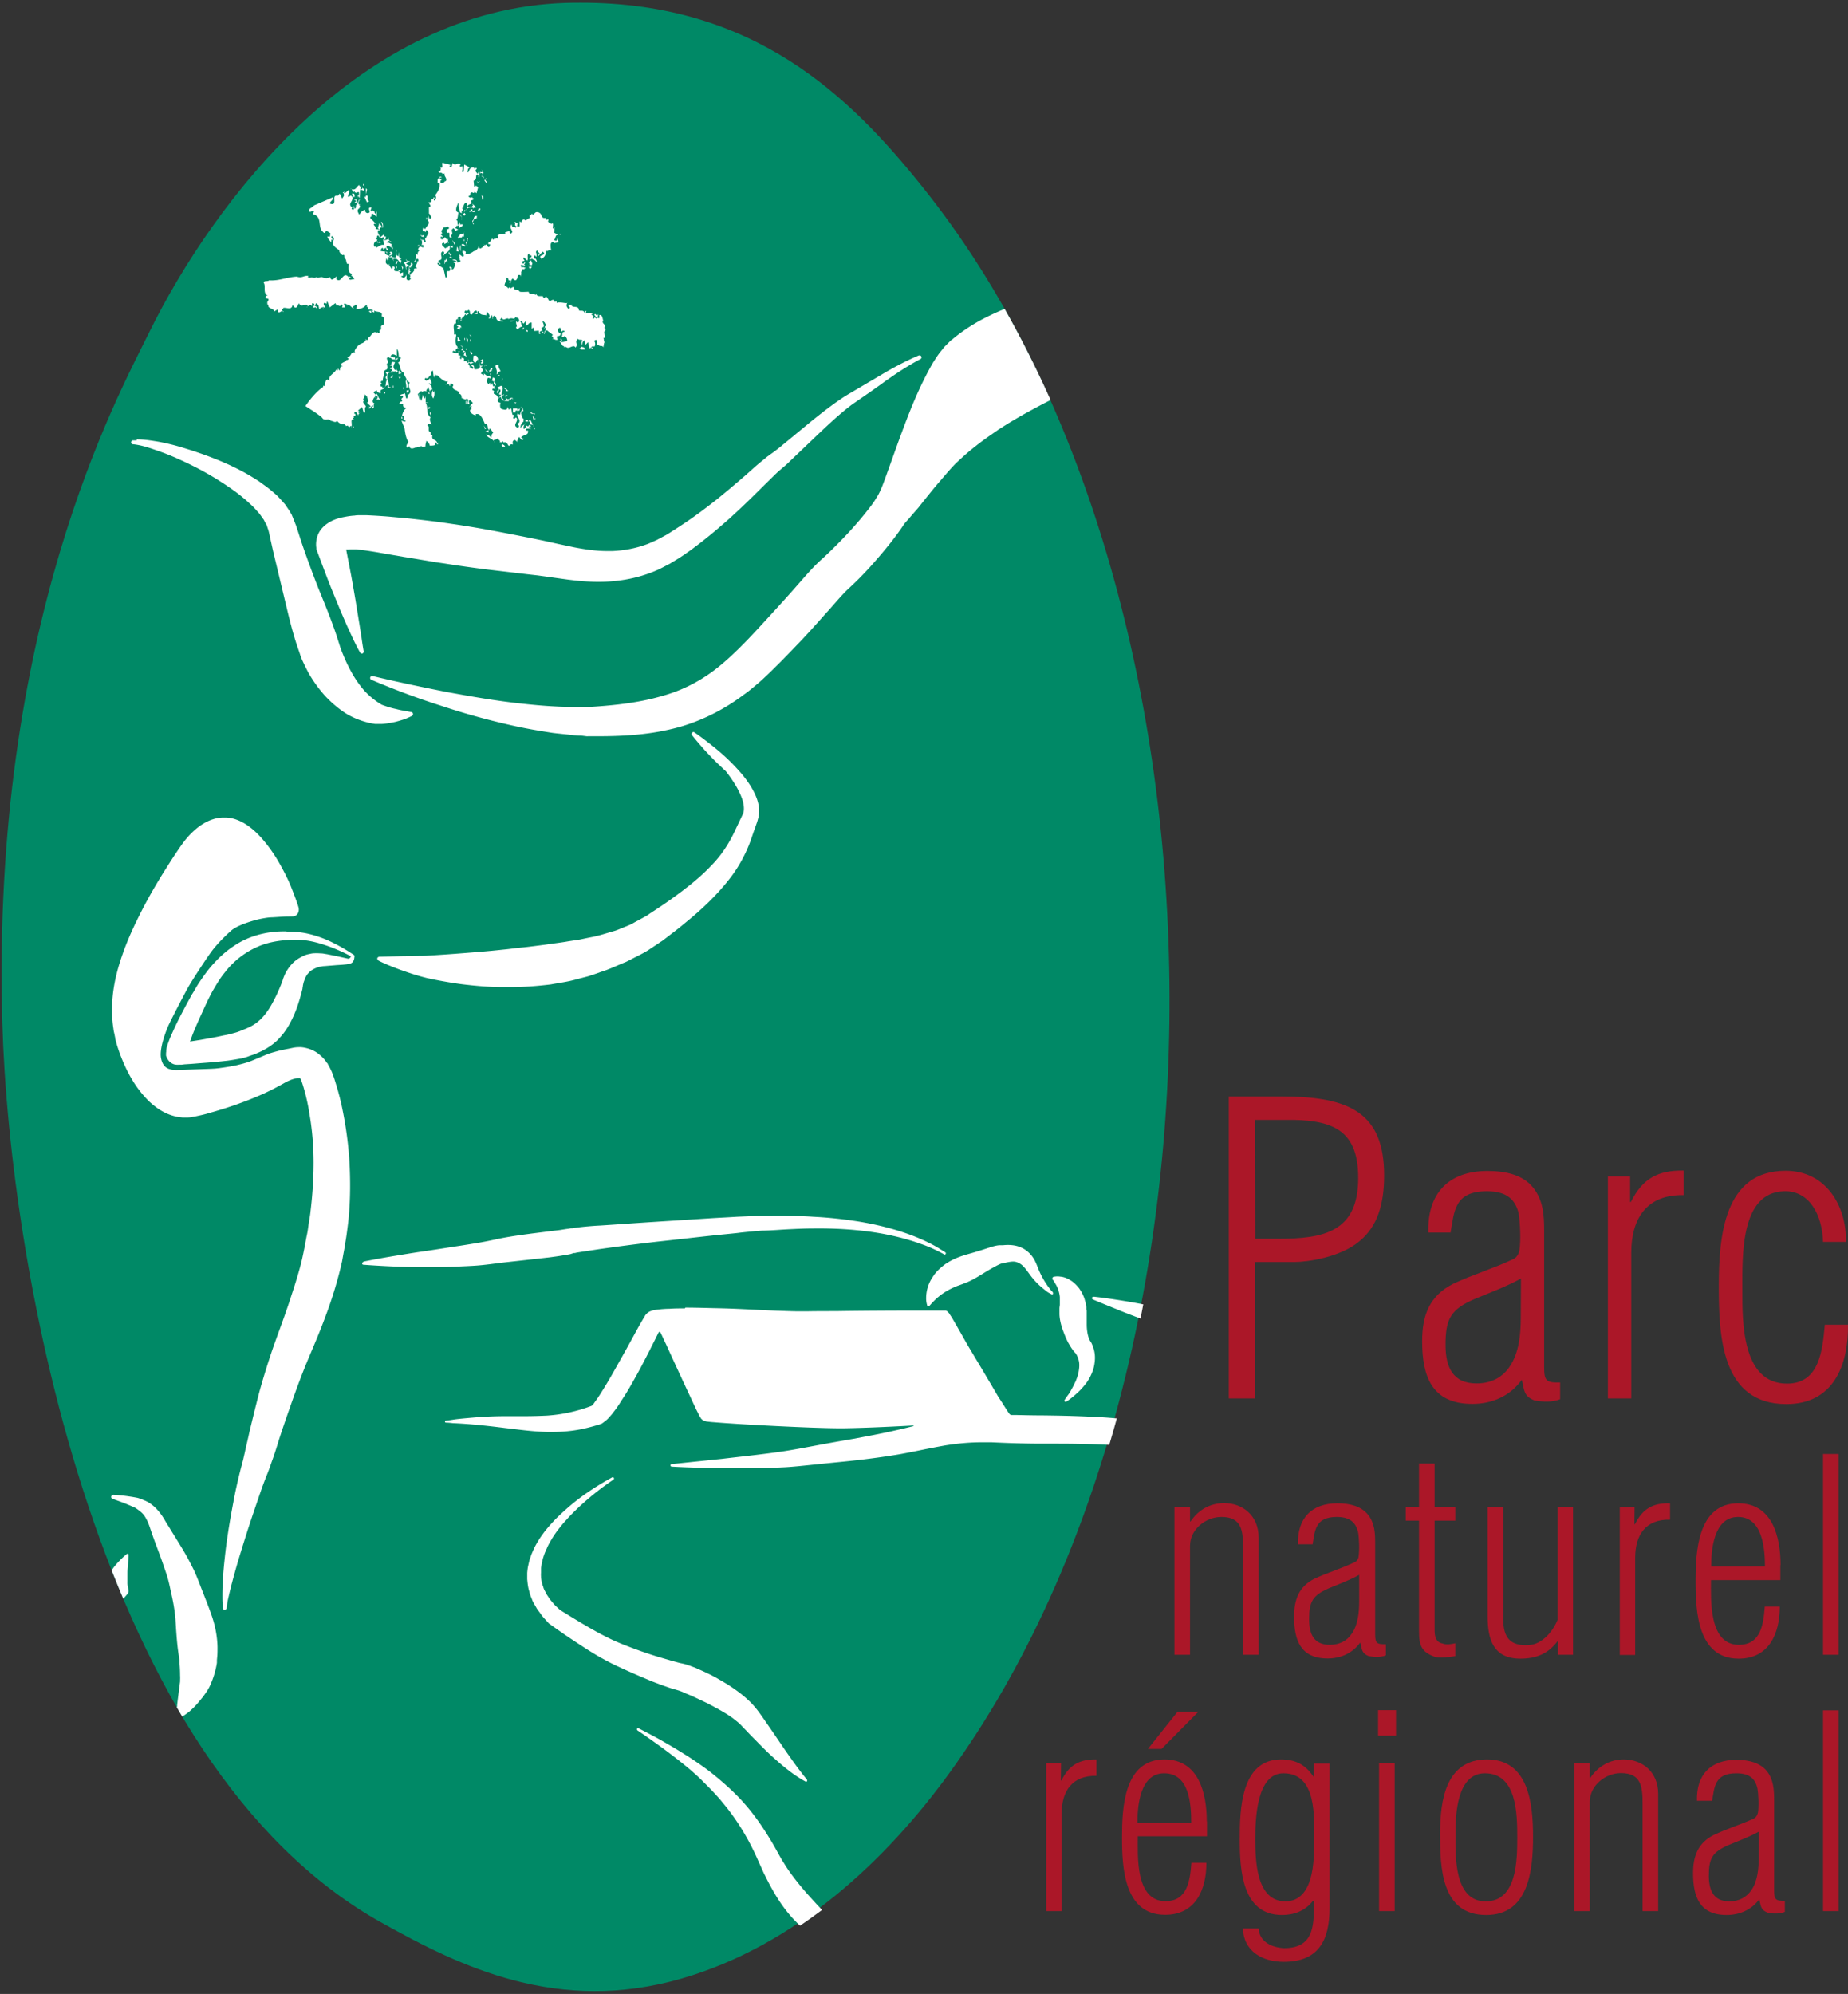
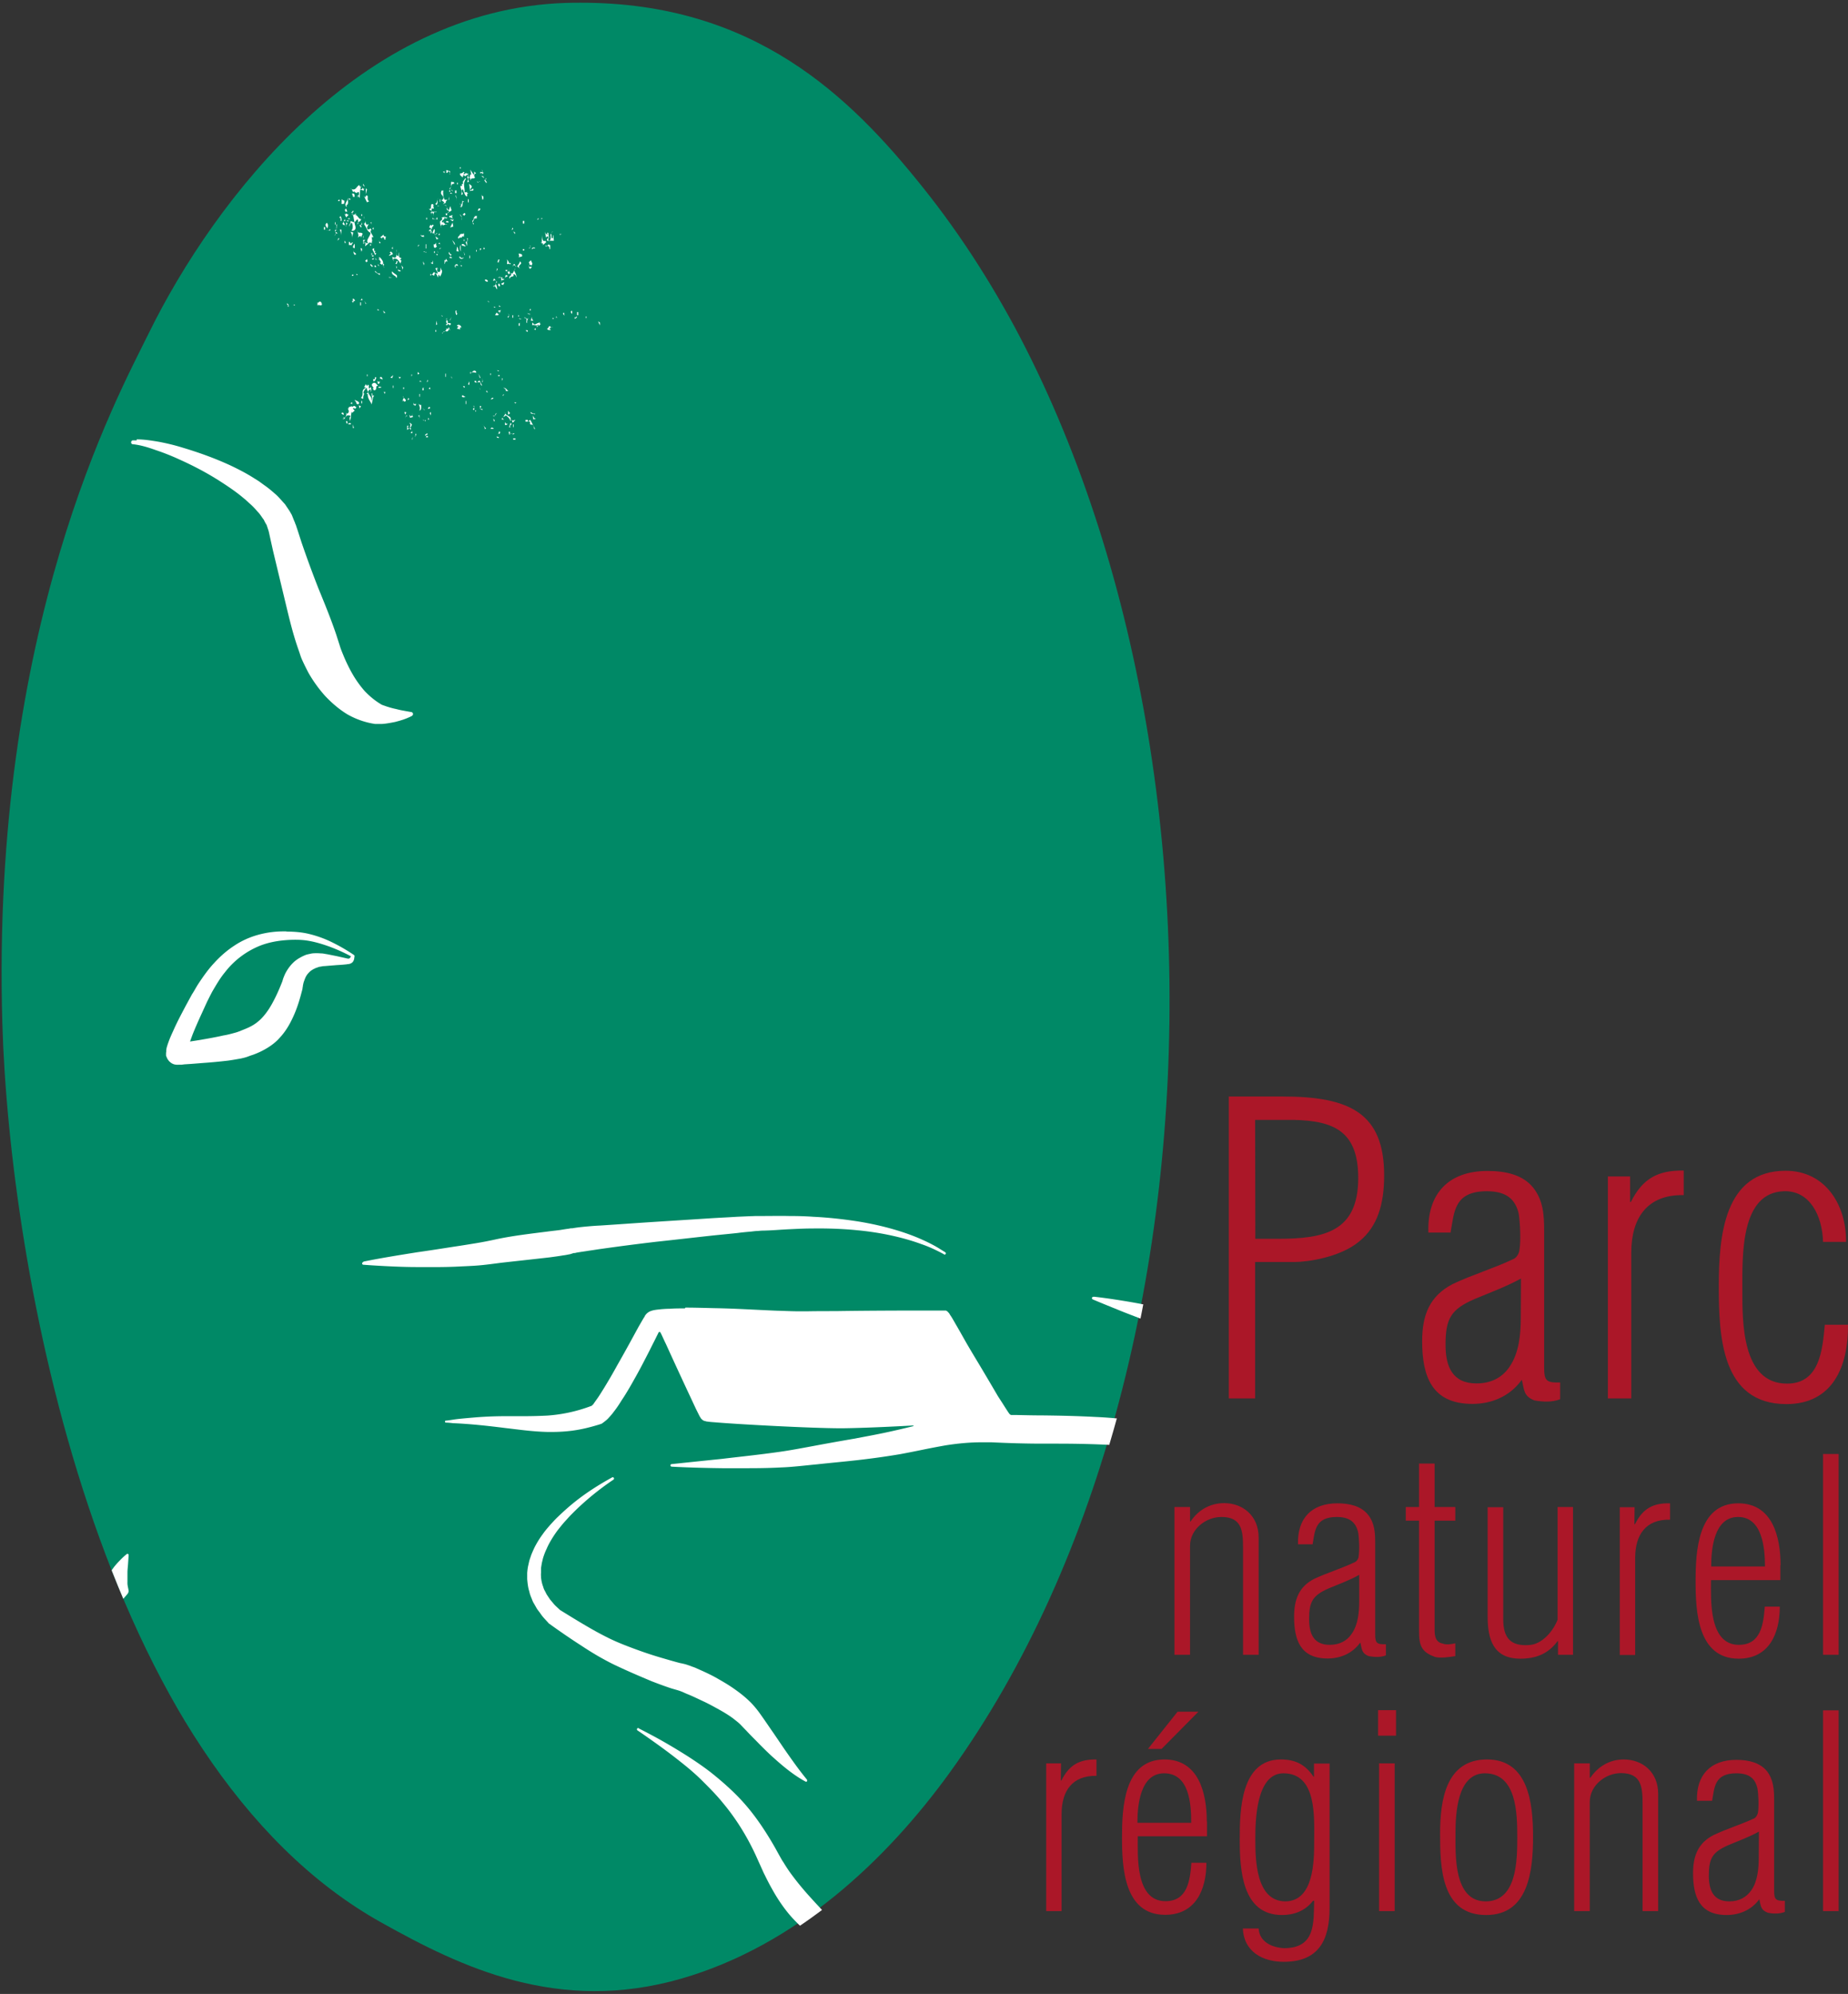
<svg xmlns="http://www.w3.org/2000/svg" data-name="Calque 1" viewBox="0 0 94.82 102.29">
  <rect x="0" y="0" width="94.82" height="102.29" fill="#333333" stroke="none" />
  <defs>
    <clipPath id="a">
      <path fill="none" d="M29.03.15c-10.52.33-18 10.03-21.4 16.95-1.6 3.26-8.1 15.04-7.51 35.39.36 12.42 4.86 38.13 19.57 46.31 4.03 2.25 9.02 4.67 15.36 2.85 5.89-1.72 10.52-6.1 13.77-10.58C64.53 69.34 63.61 29.88 47.34 9.6 43.6 4.92 38.69.14 29.82.14c-.26 0-.53 0-.8.01" />
    </clipPath>
  </defs>
  <path fill="#ab1728" d="M64.4 71.74v-7h2.04c.62 0 2.33-.23 3.32-1.07.91-.75 1.26-1.88 1.26-3.37 0-3.18-1.74-4.05-5.22-4.05h-2.75v15.49h1.34Zm0-14.29h1.96c2.13.04 3.33.62 3.33 2.98 0 2.76-1.74 3.12-4.13 3.12h-1.15M74.43 63.21c.19-1.01.16-2.1 1.86-2.1 1.05 0 1.46.45 1.63 1.13.08.48.12 1.43.04 1.9-.02.14-.12.37-.31.45-1.01.48-2.1.8-3.11 1.28-1.2.62-1.57 1.61-1.57 2.93 0 1.8.49 3.22 2.58 3.22.99 0 1.92-.39 2.52-1.22h.02c.12.54.1.83.64 1.04.44.08.91.1 1.32-.06v-.86c-.7.02-.82-.08-.82-.76v-7c0-.8-.04-1.57-.56-2.23-.53-.66-1.4-.86-2.35-.86-1.98 0-3.1 1.15-3.03 3.16h1.15Zm3.6 4.37c0 .85-.08 1.82-.58 2.54-.35.52-.91.85-1.69.85-1.24 0-1.59-.87-1.59-1.98 0-1.34.27-1.82 1.49-2.35.79-.33 1.59-.62 2.38-1.05M83.64 61.66h.04c.6-1.2 1.38-1.63 2.71-1.61v1.26c-1.86-.04-2.69 1.16-2.69 2.95v7.48h-1.2V60.35h1.14M94.82 67.96c.02 2.1-.76 4.07-3.16 4.07-3.34 0-3.47-3.49-3.47-6.05s.27-5.92 3.43-5.92c2.04 0 3.12 1.75 3.1 3.65h-1.18c-.04-1.38-.7-2.64-2-2.6-2.25.06-2.14 3.3-2.14 5.08 0 1.59-.04 4.79 2.29 4.79 1.67 0 1.82-1.71 1.94-3.02M61.06 84.89h-.8v-7.58h.8v.74h.03c.38-.57.98-.94 1.72-.94.97 0 1.77.66 1.77 1.76v6.02h-.8v-5.51c0-.86-.07-1.56-1.11-1.56-.8 0-1.61.63-1.61 1.48M67.35 79.22c.12-.67.11-1.4 1.24-1.4.69 0 .97.3 1.09.76.06.31.08.95.03 1.26 0 .1-.08.25-.2.3-.67.32-1.4.54-2.07.85-.8.41-1.04 1.07-1.04 1.95 0 1.2.33 2.14 1.72 2.14.66 0 1.27-.26 1.67-.81h.01c.08.35.07.55.43.69.29.05.6.07.88-.04v-.57c-.47.01-.55-.06-.55-.51v-4.66c0-.54-.02-1.04-.37-1.48-.36-.44-.94-.58-1.57-.58-1.32 0-2.06.77-2.02 2.1h.77Zm2.39 2.91c0 .56-.05 1.21-.39 1.69-.23.34-.6.56-1.12.56-.83 0-1.06-.57-1.06-1.32 0-.89.18-1.21.99-1.57.52-.22 1.06-.41 1.58-.7M74.67 84.96c-.28.04-.76.12-1.04.04-.7-.25-.82-.59-.82-1.32v-5.67h-.68v-.7h.68v-2.23h.8v2.23h1.06v.7h-1.06v5.59c0 .26.02.64.4.71.2.08.45.04.66-.01M79.92 77.31h.79v7.58h-.77v-.7h-.02c-.48.65-1.11.9-1.91.9-1.39 0-1.68-.99-1.68-2.17v-5.6h.8v5.74c0 .96.37 1.4 1.33 1.33.63-.03 1.21-.66 1.46-1.3M83.86 78.19h.03c.4-.8.92-1.09 1.8-1.07v.84c-1.24-.03-1.79.77-1.79 1.96v4.98h-.79v-7.58h.76M91.36 80.29c0-1.44-.41-3.17-2.17-3.17-2.09 0-2.19 2.49-2.19 4.01s.1 3.96 2.21 3.96c1.55 0 2.11-1.27 2.11-2.67h-.77c-.07.91-.2 1.96-1.33 1.96-1.56 0-1.43-2.35-1.43-3.32h3.56v-.77Zm-3.56.07c0-.89.14-2.54 1.38-2.54s1.38 1.58 1.38 2.54M93.54 74.59h.8v10.3h-.8zM54.43 91.34h.03c.4-.8.92-1.09 1.8-1.08v.84c-1.24-.02-1.79.77-1.79 1.96v4.98h-.79v-7.58h.76M61.92 93.44c0-1.44-.41-3.18-2.17-3.18-2.09 0-2.18 2.49-2.18 4.01s.1 3.96 2.21 3.96c1.56 0 2.12-1.28 2.12-2.67h-.77c-.07.91-.2 1.97-1.33 1.97-1.56 0-1.42-2.35-1.42-3.33h3.55v-.77Zm-2.32-3.72 1.89-1.91h-1.07l-1.52 1.91h.7Zm-1.24 3.79c0-.89.14-2.54 1.37-2.54 1.3 0 1.39 1.58 1.39 2.54M67.43 91.15h-.03c-.41-.61-.91-.89-1.68-.89-2.06 0-2.11 2.62-2.11 4.07 0 1.58.11 3.91 2.17 3.91.6 0 1.18-.2 1.59-.73h.06c-.04 1.06.11 2.43-1.54 2.43-.63-.03-1.27-.32-1.31-1.01h-.81c.05 1.19 1.01 1.71 2.1 1.71 1.79 0 2.35-1.11 2.35-2.76v-7.41h-.8v.69Zm-1.58-.18c1.73 0 1.58 2.26 1.58 3.48 0 1-.01 3.07-1.47 3.09-1.52 0-1.55-2.13-1.55-3.2 0-.9.03-3.37 1.44-3.37M70.76 98.04h.8v-7.58h-.8v7.58Zm-.05-9h.92v-1.31h-.92v1.31ZM76.26 98.24c2.18 0 2.4-2.3 2.4-4.02s-.24-3.96-2.36-3.96-2.41 2.1-2.41 3.81.05 4.17 2.36 4.17m-.02-.7c-1.63 0-1.55-2.32-1.55-3.45 0-1.04.08-3.12 1.51-3.12 1.64 0 1.66 2.09 1.66 3.27s-.01 3.3-1.62 3.3M81.57 98.04h-.8v-7.58h.8v.74h.03c.38-.56.97-.94 1.71-.94.98 0 1.77.66 1.77 1.76v6.02h-.8v-5.51c0-.87-.07-1.57-1.11-1.57-.79 0-1.6.63-1.6 1.48M87.85 92.37c.12-.67.11-1.4 1.24-1.4.7 0 .97.3 1.08.76.06.32.08.95.03 1.26-.02.09-.09.25-.21.3-.67.31-1.4.53-2.07.85-.8.41-1.05 1.08-1.05 1.95 0 1.2.33 2.15 1.72 2.15.66 0 1.28-.26 1.68-.81.08.36.07.55.43.69.28.06.6.07.88-.04v-.57c-.46.01-.55-.06-.55-.51v-4.66c0-.53-.03-1.04-.37-1.48-.36-.44-.94-.58-1.57-.58-1.32 0-2.06.77-2.02 2.1h.77Zm2.39 2.91c0 .56-.05 1.21-.38 1.69-.24.34-.6.57-1.13.57-.82 0-1.05-.58-1.05-1.32 0-.89.18-1.2.99-1.56.52-.22 1.06-.41 1.58-.7M93.54 87.74h.8v10.3h-.8z" />
  <g clip-path="url(#a)">
    <path fill="#008966" d="M28.94.01c9.37-.3 14.46 4.63 18.32 9.44 16.27 20.28 17.19 59.74 1.48 81.47-3.24 4.48-7.87 8.87-13.77 10.58-6.34 1.83-11.33-.6-15.36-2.85C4.9 90.49.39 64.78.04 52.35-.55 32 5.94 20.22 7.55 16.97 10.94 10.05 18.42.34 28.94.01" />
-     <path fill="#fff" d="m23.13 8.46-.07.06s.05.08.11.06l.05-.22c.17.2.22-.06.42.07-.06.03-.03.1-.04.14l.13-.04c-.01.09.03.19-.04.26.02.04.07.03.1.03l.03-.38.29.16c-.13.02-.09.16-.13.23l.03.02c.09-.12.1-.31.32-.25v.04c.05.08.1-.13.13.03-.17.13.07.18.03.29l.06-.13h.04v.25h-.04v-.1c-.22-.09-.02.25-.25.29l.03.32c.06-.08.13-.07.2.03l-.09.34c.04-.08-.06-.08-.1-.12-.01.11-.08.03-.12.03-.05-.01-.07.04-.09.07-.01.02.01.05.03.06l-.13.07c.07.08.14.1.22.03-.06.1.16.06 0 .16l-.09.03c.01.05.04.1.02.16-.04.03-.16.03-.21.14.04.06.22.01.18 0-.02.03.01.05.02.06l.11-.13s-.04-.02-.04-.07l.2.2c-.05-.04-.15.02-.2.09-.03.18.13-.02.16.09-.12.14-.22-.07-.28.06-.08-.09.04-.04.03-.13.04-.02.13-.01.13-.09-.22-.1-.35.04-.47.22l.03-.13.03.04c.2-.12.04-.29.11-.41-.15 0-.2.13-.2.25l.04.02-.06-.02c-.12.05.1.18-.07.16v.15s-.03-.04-.07-.04c-.04-.06-.06-.2-.09-.37-.01-.04.03-.11-.02-.13-.05.13-.16.33-.07.45l.09.05c-.05.08-.01.32-.13.36.13.06.03.17.11.28.02-.05.06-.11.05-.19l.06.16.1-.02c.07.14-.13.13-.16.21v-.18l-.09.07-.03-.04s-.04.1-.09.13l.16.09-.16.07c.01-.05-.04-.09-.07-.14-.24.11.06.23-.16.39l.07.07-.04.03c-.19 0 .01-.34-.19-.25 0 .16.02-.07-.06-.07.05-.01.03-.08.03-.12.04 0 .08 0 .11-.05.01-.04-.04-.05-.07-.09-.05.04-.13.04-.2.04-.04.09-.21.21-.05.31-.05-.03-.07.04-.11.05l.13.13s-.08.02-.09-.02c-.05.01-.03.08-.04.11.03.05.09.03.13.04l.07-.1c.06-.04.1.19.18.07v.25l.04-.09-.26.13s.04-.04.04-.06c-.01 0-.04-.04-.07-.02-.13.05-.02.13-.02.21.05-.1.12.2.18 0 .01-.07-.03.06.03.06l.16-.16-.03.04c.03.06.09.01.13.03l.03-.07s-.01.08.03.1c-.05.09-.13-.02-.18-.06.1.41-.45.33-.32.72-.01-.08.03-.17-.02-.22l.02.03c-.02-.08.11-.18-.02-.25-.26.12.12.42-.22.47-.05.12.09.09.09.2h-.06v-.07h-.09c-.03.09.17.17.25.25l.04-.03.12.53c.21-.01-.11-.41.22-.32-.05-.04.1-.13-.03-.19l.05-.06s.03.05.04.06h.07s-.04.03-.04.07l.04.03c.13-.06.1-.2.16-.32l-.11-.03s.11-.03.16-.07c-.05-.04-.13-.05-.21-.06.08-.07.25-.03.25.09v.04s.15-.04.18-.09c-.12-.08-.01-.2-.09-.32.09-.04.24.25.25 0-.12-.03.01-.01-.07-.11v-.09s.24-.01.15.13c.03.01.04.04.07.03.09.01.24-.04.38-.16l.03.04c.06-.08.2-.16.2-.29l.06.15c.09-.04.29-.17.21-.25 0 .03.03.04.04.07l.12-.07s-.01.04-.02.07l.09.09c.08 0 .07-.09.09-.14-.04-.03-.12.04-.09-.09l.04-.02-.04-.04c.12.08.12-.11.22-.16-.01.04.01.05.03.07.04-.04.09-.07.07-.13 0 .04.01.05.04.07.03.02.04-.01.05-.03l.04.03c.07-.04.07-.1.02-.16.17-.13.25.01.41-.12l-.03-.04.25-.07s-.03.1.04.13c.04.01.05-.04.09-.07-.05-.2-.16-.21-.04-.41l.04.16c.05-.04.12-.03.16.02l.06-.05c-.18-.14-.01-.07-.11-.23.08-.04.12.11.16.02l-.03.2h.13v-.27l.09.07c0-.07.09-.2.16-.15.1.1.14-.08.27-.07v-.18l.04.03.09-.1s.01.05.02.07c.15-.07.11-.17.29-.13.24.07.1.34.38.29-.04.24.21-.07.12.18.09.13.08 0 .16.13l.04-.02c.16-.08-.08.47.16.16-.05.06-.01.2-.04.31l.22.12c-.17-.03-.12.08-.22.25.03.04.07.04.11.04.05-.04.01-.11.02-.16 0 .12.11.12.07.25l-.2.03c-.01.08-.01-.05-.09-.05-.16.05-.08.31-.07.43-.13-.08-.16.1-.27 0 .01.27-.09.35-.25.45l.02-.04-.06-.06c-.03-.14.36-.1.13-.29l-.22.22.02.03-.05-.06.09-.09-.13-.16c-.07.04-.07.1-.03.16v.15h-.04s-.01-.03-.03-.06c-.08.03-.07.11-.07.2.08-.11.15.04.16.16l-.16-.16-.03.03-.06-.07c-.03.07-.09.02-.13.04-.04-.08.19-.11.07-.2h-.07s.02-.08-.03-.09c-.13.08-.01.25-.09.36l-.16-.16c-.08.04 0 .13.03.16-.04.04-.16.01-.12.12.02.02.03.04.06.04.06-.07.02-.07.1-.04l-.07.07.07.07-.22-.04c-.06.07.05.1.03.16.08-.11.11.01.23-.03-.03.04-.13.04-.09.13l-.07-.06c-.03.08-.13.14-.09.25l-.04.16v-.07c-.21-.12-.1.24-.28.25l-.13-.09c-.08.08-.09.17-.12.25-.1-.05.08-.09 0-.16-.16.06-.04-.17-.2-.12.05.12-.09.24-.09.38.07.09.13.05.19.16l.06-.07c.09.13.09-.01.22 0 .01.24.19.04.29.22.04.05.3.02.48.02 0 .16.21.08.37.16l.04-.09c-.05.22.24.13.32.16-.01.04.04.07.07.1.14-.22.18.11.28.15.07-.02.12-.09.2-.06.06.03.01.12.1.09.04-.17.03.15.12.04.23-.01.28.03.45.03l.03-.03c-.07.16-.05.22.07.34l.06-.07c-.03-.12-.09 0-.06-.15h.22s-.06.02-.07.04c.08.13.36-.03.38.25.1.04.24-.05.29.14.04-.03.02-.07.02-.11h.07l-.04.11c.14 0 .29-.03.42 0l-.13.05.13.13-.07.07s.03.04.07.02l.05-.06.07.06.04-.02-.13-.16c.05-.17.13.16.18-.04.07.05-.13.22.07.2v-.16c.2-.03.16.28.22.31l-.02-.04c-.12.19.22.22.05.38.13.07.05.15.04.2H31l.04.34s-.04-.04-.07-.02c.02.08 0 .21.1.28.01.08 0-.07-.07-.03l-.05.28c.04-.14-.18-.11-.22-.12l.03-.03-.16-.03h.04c-.03-.05.05-.21-.07-.25l-.09.06c.06.05.08.18.03.28-.06.02-.13-.05-.18.07h.09c-.01.18-.11-.13-.16.07l-.09-.36-.14.16c.08-.02-.09-.14-.02-.25-.13.02-.12.17-.16.25-.12.16.16.02.16.22h-.22v-.03h-.07c.17-.09.07-.28.16-.45-.07-.05-.15.02-.23-.07-.2.18.04.26-.12.45-.11-.2-.34.12-.48-.03h-.13l.03-.04c-.16.02-.17-.34-.34-.25l.19-.03s-.04-.06-.05-.1c-.05 0 .08.01.09.07-.02.04-.08.05-.06.09.11.02.17-.01.32-.05.01-.09-.03-.18-.13-.26-.04.06-.09.08-.16.06.04-.04.04-.11.04-.18l.03.03c-.14-.13.29-.12 0-.18l-.07.06c-.05-.06 0-.3-.16-.16-.05.07 0 .26.11.21.04.11-.07.2-.16.16-.03.04-.03.15.02.2l.03-.04c-.13.12-.2-.03-.32 0l.07-.05-.09-.11.06-.05-.2-.16-.05.05s.04-.03.03-.05c-.04-.06-.09-.08-.16-.06-.06.02.05.09-.06.09 0-.07.1-.12.06-.22l-.03-.03-.04.03c-.03.13.06-.08.04-.09.12-.05 0-.13 0-.18l-.11-.11c-.04.11.14.24 0 .35l-.03-.04c-.1.12.07.26.1.38l.04-.03s-.12 0-.16-.04l.05-.05c-.04-.1-.09-.03-.16 0 .01.04-.01.09.04.12h-.06l-.03-.18-.23.02-.04-.18-.09.07v-.32c-.18-.02-.16.15-.32.16l.04.02-.04-.25-.09.12c-.09-.03-.08-.22-.18-.12.1.1.02.3.21.34-.01.01-.04.04-.03.07h-.09s.08-.05.06-.09c-.17-.16-.32.3-.36-.04h.04c-.02-.19-.04-.08-.04-.28l.09.07c.13-.12.04-.16 0-.29h-.03v.07l-.07-.07-.09.09.03.04s-.1.13-.25.09c.03-.08.24.05.22-.13-.09-.01-.18-.06-.32.04l.03-.04c-.09-.08-.27.16-.34-.06-.03.04-.09.08-.09.13.08.06.1-.02.18.06-.12-.01-.33.04-.38-.16 0-.05-.05-.09-.09-.13-.03.04-.13.04-.09.13l.03.02h-.05c-.01-.06.01-.15-.04-.18-.04.05-.01.22-.16.16.18-.13-.09-.28-.07-.36l-.05.23c0-.07-.32.04-.38-.23-.12-.01-.04.18-.07.16l-.16-.03c.07-.05.17.03.13-.14-.2-.09-.18.32-.35.14.01-.08 0-.19-.09-.19-.05.13-.2-.08-.18.16l.09.05.07-.09.05.07-.12.09-.07-.07c-.03.18-.22.15-.18.35h-.04v-.06s.06-.02.07-.03c-.22-.04.08-.07-.16-.13-.13.09.01.17-.02.29-.03.01.05-.19-.07-.16-.12.04-.04.16-.07.25l-.03-.07c-.16.14-.03.41-.07.61.03 0 .04-.03.07-.04l.05.07c-.04.18-.08.49.07.6.01.03-.01.04-.03.05.01.04.07.04.09.04-.01.07-.12-.05-.16.07v.09c-.05 0-.07-.05-.13-.04-.01.03-.04.04-.03.07.13.03.29.12.31-.07.01.04.07.04.09.04l-.12.03c.01.05.04.09.02.16h.09s.03.11-.02.13l.06.07c.06-.04.01-.11.03-.16.04-.03-.04.11.07.09l.03.03.04-.03c-.05.04.03.1-.04.16h.16s0 .08.04.09c.03.01.08-.02.05-.07v-.09c.07.01-.05.17.1.13.09-.03.05 0 .18.02l-.18.07s-.03-.05-.04-.07c-.17.12.08.13 0 .25.08-.04.17.17.2 0l-.11-.09c.04-.13.05 0 .13 0l.03.18c.08.01.3.01.29-.16-.05-.11-.01-.25-.13-.34l-.09.16c-.2-.02-.1-.25-.12-.34.28-.12.21.28.32.37-.01.05.05.08.03.13h.16l-.13.06c.07.1.14.13.07.25l-.07.09.16.09v-.09l.2.16c.03-.05.08-.03.12-.03l.04.12-.16-.03c-.04.11-.09.21.03.32l.09-.07s-.01.1.04.13c.02-.04.08-.08.06-.13.05.05 0 .16.09.2l.09-.1c-.19.04 0-.21-.19-.19l.05-.18c.26.1-.09.21.16.32.04.13-.21.16-.02.28.09.05-.21-.12-.16.06.16.05.03.1.07.18.15.07.16.08.23.23l.16-.19c-.3.04.08-.17-.1-.28l-.1.22c-.05-.03-.02-.09-.02-.13l.09-.06-.07-.13c.1 0 .22-.15.25 0 .07.15-.12.3 0 .45-.12.09.09.15.07.25.2-.04.05-.2.09-.29h.1c-.03.05-.09.09-.06.16.12.13.18-.04.32-.03v.09l.03-.03c-.11-.12-.08.13-.19 0l-.04.12c-.16-.02-.32.05-.41-.23-.08.04-.23.19-.09.29l.09.03c-.05.1-.04.26.04.31.16.04.3.1.32-.12l.05.16c.08-.06.08-.12.13-.04.04.1.04.39.13.29-.01.05.01.13-.04.16l.06.07.09-.09c.22.17-.24.4.09.53.21-.11-.13-.16.07-.25.11-.2-.18-.33-.07-.47v-.07s.04.15.13.11c-.01-.15.2-.26.03-.38-.02.05-.08.08-.05.16-.11.1-.24-.08-.22.12h-.13v-.21h.22s-.01.08.03.09l.16-.16c.16.04.05.13.16.22-.04-.08-.09.04-.16.09.05.1.02.24.16.32-.06.02-.01.07-.03.12-.13.09-.15.2-.16.36.05-.15.21-.19.29-.29-.1.05-.17.25-.1.31.04-.02.04-.06.04-.09l.07.07c.09-.05-.07-.09.03-.16.12.16.1-.2.22.07-.04 0-.05-.03-.07-.04-.04.02-.02.07-.02.1.05.06.05-.02.09.06-.01-.02-.19-.06-.25 0v.07h.09c.05.25-.22.2-.35.34.04.04.08.09.13.07-.09.21-.21-.12-.25-.07l-.09.2c.04.14-.08-.12-.16-.04-.1.04-.05.14-.06.22-.12-.04-.09-.01-.2.07-.12-.14-.09-.22-.28-.18 0-.04-.02-.05-.04-.07-.05.03-.01.11-.03.16q.11.03.16.12h-.13c-.13-.01.09-.29-.16-.21.1-.09-.1-.15-.1-.22-.07.13-.28.01-.16.22-.05-.21-.37-.22-.43-.42.04.04.23.04.25.2.06-.17 0-.16.12-.29l-.18-.22c-.01.07-.12.15-.03.22l-.2-.07.2-.05c-.12-.08-.04-.39-.22-.32-.08-.2-.21-.51-.38-.51h-.09v.07s-.32-.08-.29-.29c.13 0 .01-.13.09-.18l-.02-.03-.13.09c.08-.07.12-.14.13-.22-.02.03.01.05.02.06.04-.01.04-.06.04-.09l-.13-.13c-.16.05.04.25-.07.22-.17-.05.1-.25-.12-.29-.03.11-.17-.03-.25-.03.03-.08-.04-.27-.16-.2l.05-.05c-.08-.2-.36-.12-.34-.36.1-.09-.09-.1-.09-.18l-.06.18s-.05-.06-.03-.12l-.2.05c.12.02.06-.16.16-.19-.2.09-.39-.15-.59-.31l-.04.02c.03.15-.02-.06-.06-.09l-.05.2c-.03-.07-.03-.18-.06-.36-.08.03-.13.16-.07.23-.16.01-.1.2-.29.16-.03-.02-.04.01-.05.03-.03.05.04.06.05.1.09-.03.2-.06.22-.16-.03.12.11.2.06.35-.05.01-.06-.04-.09-.07l-.04.04c.26.17.08.2.26.44l.03-.1c-.01.17.03.22-.06.41-.11-.15-.07-.28-.03-.44-.11-.07-.2.12-.16.19v.02c-.09.01-.05-.09-.09-.16-.03.05.04.07.05.11.09-.11-.01-.22-.03-.32 0 .12-.14.13-.09.28-.04-.12-.24-.04-.25.04.01-.03.04-.04.03-.07-.1-.07-.13.07-.22.12l.09.29.06-.07s-.02.11.04.13c.01-.11.08-.24.05-.32.06.06.02.19.13.19l.03-.12v.34H22l-.16.03c.15.18-.01.57.26.73-.12.13.07.37.05.37.12.11-.2-.21-.21.07.14.02-.04.29.16.32v.16h.09c-.08.3.22.16.25.44.05-.03.03-.09.03-.13v.16c-.1.02-.04-.14-.16-.09.12.18-.17.14-.25.16-.03-.09-.08-.21-.19-.25 0 .08-.05.16-.04.28l-.19.04v-.06l-.31.09.02-.03s-.32.19-.34-.06l-.09.09c-.17-.07.04-.24.03-.32-.11-.13-.17-.46-.19-.66l-.16-.41c.07.01.16.09.22.02l-.13-.09c.06-.08.05-.14-.03-.2-.12.06.09.16-.07.16.02-.05.07-.42.25-.53-.12-.08-.12 0-.16-.13.02-.07-.03-.12-.1-.1h-.09l.05-.13.04.04.07-.07-.07-.07.03.02c-.04-.11.15-.09.04-.21l-.13.05c.02-.17.21-.08.22-.18.09.05.04.18.12.29.15-.12 0-.28 0-.42.04 0 .08.01.11-.03v.1l-.04-.03c-.05.03-.03.1-.03.16l.03.03c.31-.21-.08-.36.09-.63l-.16-.12c.01.13.11.2.04.37h-.06c.04-.1-.09-.37.02-.37l-.02-.04h.02c-.02-.1-.18-.29-.12-.34-.25-.07-.17-.38-.32-.54.17-.04.03-.15.16-.22l-.06-.07-.03.04c-.07-.09.01-.33-.16-.47h.03v.38h-.03c.07.04-.27-.24-.29.09.04-.12.18.07.22-.04v.13l.16-.07c0 .05-.05.09-.09.09l-.23-.02c-.05-.15-.09.01-.16-.13-.24.12.11.22-.09.36.01.13.08.24-.04.31-.04 0-.16.09-.12.19.04.04-.08.3-.04.38-.03 0-.08-.01-.1.03-.03.07.02.09.07.13-.04 0-.08-.01-.09.03 0 .04-.01.08.03.1h.07s-.02.04-.04.05c.28.07.15-.25.27-.41-.22-.17.13-.17-.07-.34.14-.16.27.07.32-.16-.01-.04-.06-.04-.09-.04-.03-.09.13-.04.09-.16l-.13-.03c.14.02.09-.13.13-.18l.16.02c-.08.18-.13.25 0 .41l.07-.06c0 .06.05.09.09.13.04.01.07-.04.09-.07 0 .04.01.08-.03.09l.12.07-.16.04s.03-.11-.03-.13c-.05-.01-.06.04-.09.07.03-.17-.11-.02-.16-.09l-.07.05.07.07c-.13-.12-.29-.03-.29.09-.07.2.13.41.06.61h.1c.01.12-.17 0-.14.07v-.16c-.05-.04-.19.09-.19.19-.02-.04-.1.02-.18.06v.16s-.2-.04-.2-.16l-.18.1.12.13s.04-.04.04-.06c.1.1.07.18.18.29l.04-.04s-.04.04-.04.07h-.06v-.03l-.16.05c.07-.01.17-.2.04-.21-.02-.03-.04-.04-.07-.04v.13l-.03-.04c-.06.1-.16.27 0 .32-.09.1.05.27-.13.26-.05-.11.14-.08.03-.16l-.16.19v-.14l.04.04.03-.04-.19-.18c.15-.09 0-.21 0-.32-.04-.03-.08-.1-.13-.1.09.1-.19.28 0 .28-.2.14.13.28.06.36-.06.02-.02.2-.02.28-.04 0-.06.03-.07.04l-.09-.32-.22.19c.16.01-.07.16.12.13 0-.04-.15.07-.09.15.01.05-.15-.43-.22-.13.08 0 .06.04.06.13-.02 0-.04-.01-.06-.03-.01.02-.04.03-.02.06l.02.04c.06 0-.09-.01-.05.05l.05.06c-.25-.08-.05.28-.16.38l.04-.02s-.04-.04-.06-.04l-.07.07-.09-.09s-.07.03-.09.03c.01-.04-.04-.07-.07-.09-.14.01-.26-.04-.38-.18-.08.13-.21 0-.32 0-.08-.16-.34.04-.44-.16-.28-.24-.58-.41-.86-.6.26-.37.57-.75.91-.98 0-.04.01-.08-.03-.1l.07.06c.09-.02.04-.49.28-.28-.06-.29.23-.33.36-.58l.06.06.03-.12s.03.09.07.12c.05-.06 0-.23.16-.22-.02-.04-.06-.03-.09-.03-.03-.17.28-.18.28-.3.05.03.09-.02.13-.05l-.09-.07c.28-.08.14-.32.43-.25-.11-.04 0-.2.1-.32.18-.2.24-.1.42-.29l-.04-.03.04.03v-.09l.05.06c.11-.02.07-.1.07-.2 0 .04.02.06.04.07.13-.08.21-.37.41-.25.04-.01.03-.07.03-.09 0 .03 0 .08.04.09.16.06.01-.18.12-.13.09-.1-.06-.27.16-.25-.03-.09.16-.37-.1-.47.08-.3-.26-.17-.38-.29v.11s-.06-.04-.09-.04c-.01-.03.01-.04.03-.07-.01-.01-.03-.04-.05-.02-.07.02-.03.1-.04.16l-.12-.09c.03-.08.16.03.16-.09-.08-.04-.18.03-.26-.06l.04.03s.03-.07.03-.09l-.09-.03.03-.04-.05-.06a.53.53 0 0 1-.52.2c.04-.05.04-.14.04-.2h-.11v.06l-.02-.02c-.07.04-.07.1-.02.16-.13-.04-.28-.33-.38-.14l.06-.06c-.05-.05-.1-.01-.13-.09-.14.06.03.17-.03.22h-.13s.03-.07.03-.09l-.05-.07c-.13.18-.09.02-.26.07l-.06-.13-.29.22-.13-.32-.05.14-.07-.07c-.14.07 0 .16 0 .25-.06-.02-.07.04-.09.07l.03.03-.06-.03s.05-.01.06-.04c-.01-.13-.08.04-.13-.05-.04.04-.04.09-.09.12-.03-.03-.03-.3-.16-.32l-.09.13c.07.04.1.04.13.12-.05.03-.07-.04-.1-.05-.01.04-.06.03-.1.03.01-.08.13-.2-.02-.22h-.04v.15c-.08-.13-.28.04-.28.07l.07-.07c-.09-.2-.36.12-.45-.15-.09.08-.08.24-.22.22l-.12-.13c-.05.29-.32.11-.47.15-.03.07-.1.09-.07.16l.09.04c-.09-.18-.3.24-.31-.13l-.22.13.04-.04c-.03-.14-.36-.13-.29-.31-.02-.05-.09-.01-.06-.09-.05-.11.18-.21-.03-.25-.13-.04.01-.15-.04-.16l.04.03.03-.03c-.24-.09-.07-.49-.19-.64-.01-.14.2-.05.28-.13.48.04.94-.17 1.42-.19.28.1.36-.08.6-.03-.12.13.13.03.07.12.05-.12.26.04.32-.07.14.11.22-.07.38.04.15.02.15.05.34-.04.06.31.29-.04.34-.03l-.03.13c.29.28.34-.47.66-.07v-.07l.13.09s-.11-.03-.13.04c.05.12.2-.02.27.03-.01-.08-.11-.18-.16-.18l.05-.11c-.25-.01-.17-.37-.18-.53-.12.14-.12-.21-.16-.22-.13-.05.01-.28-.16-.2-.08-.08-.17-.13-.16-.25-.13-.1-.28-.18-.32-.32-.06-.14.16-.28-.06-.41-.08.07.03.13.04.19H17v.15c-.06-.11-.2-.2-.2-.34.03.05.09.03.13.03 0-.04.02-.1.02-.18l-.21-.13c-.05.08-.09.18-.16.07-.31-.24-.01-.77-.51-.91 0-.04 0-.08.04-.11-.06-.16-.17.07-.26-.05 0-.17.19-.17.26-.29l.95-.41c.13.12-.38.34.03.34.17-.1-.09-.49.25-.43l.09-.11.13.26c.06-.12.13-.13.06-.29h-.04s.08-.09.13-.07c-.03 0-.05.01-.06.04 0 .02.01.04.04.05l.21-.18c.04.12-.01.18-.05.34.05.08.17-.14.19 0l.02-.02c.13.24-.24.37-.02.56.02.01.05-.01.06-.02-.03.06-.11.1 0 .16.12-.01 0-.12.07-.2l.02.15c.12-.05.05-.14.09-.21.04 0 .06-.03.07-.04l-.16-.07s.08-.04.07-.09l-.07-.07-.02.04v-.07s.11.07.16.03c-.06.04-.03.1-.04.16l.04.04.12-.23c.03.11-.13.17-.03.29h.07l-.07.05c.13.03 0 .09.03.15-.04-.01-.06.04-.09.07-.03.1.04.17.07.25.08-.08.12-.21.32-.25-.05.09.05.21.18.16.11-.09-.07-.18.04-.28h.09c0 .1-.09.14 0 .21.01-.01.04-.03.03-.05h.06v.05l.09-.03c-.08.06.03.13.04.19l.05-.19v.29c-.09-.02-.2-.23-.28-.1-.01.04.01.05.03.06h.06s-.18.02-.13.13c.19.18.2.2.32.34-.04-.03-.07-.08-.12-.06l-.04.04.13.16-.03.02c.01.09.11.04.19.09l.03-.03c-.21-.01.01-.22-.05-.32.05.07.09.05.16.23.08-.09-.03-.2-.04-.3.07.03.12.16.09.32 0-.05-.08-.02-.12-.02-.05.02-.03.1-.04.15h-.09c-.05.16.09.24.13.41l-.13-.16c-.07.04-.07.11-.03.16-.02-.02-.04-.04-.07-.03l-.03.03.12.09-.03-.03s-.04.08 0 .09l.07.06-.04.03s-.03-.08-.07-.11c-.11.03-.17.18-.12.27.01.08.14-.07.09.07.11-.01.24-.18.41-.13-.03-.1-.01-.25-.07-.32.1.14.23.03.32 0h-.02v-.06h.02c-.04.1.07.23.14.18-.02.01-.03.04-.07.03-.04-.09-.09-.01-.16 0v.07c.05-.08.16.05.23.04v.21a.29.29 0 0 0-.23-.1c-.04.02-.03.07-.03.1.08.03.04.03.09.11h-.09s0-.08-.04-.11c-.05 0-.08.07-.12.11 0-.04 0-.08-.04-.11-.08.01-.09.11-.09.16l.29.04h.03v.07h-.03s-.01-.05-.04-.07h-.03c-.06.17.21.15.25.28l.07-.1s.02.07.02.1c-.05 0-.12.02-.16-.03-.07.06 0 .15.04.16l-.04-.03c-.05.04-.07.09-.02.16l-.09-.22c-.04.16-.09.27.09.35l.06-.07c-.05.09.04.13.1.26.15-.01-.03-.16.15-.1l.03.1h-.03c-.08.24.31.03.29.25l.16-.06v.18s-.08 0-.11.04c.07 0 .13.12.2.03.03-.04.08-.07.07-.12l-.04-.04c.16.08-.07.32.2.32l.09-.09c-.14-.06.04-.13-.07-.18-.13-.12-.01-.26-.03-.45-.04-.04-.12.01-.16.07l.03.09c-.09-.03.01-.25-.16-.34l.18-.07-.05-.09s.04-.03.05-.04c-.01.01-.04.04-.02.06.02.02.05.08.09.07l.04-.04.03.07-.19.07c.04.05.19.17.25.07v-.1c.26.08-.11.22.03.28l-.07-.06c-.07.05 0 .14.04.16l-.04-.03c-.08.05.03.1.04.13-.04-.01-.05.01-.07.03v.09c.09.08.05-.11.16-.09l-.03-.03.03.03.09-.13-.03-.03c.03-.09.1-.03.18-.09-.24-.04.05-.19 0-.36l.04.04s.02-.07.02-.09c-.05-.1-.09-.03-.16 0v.09s-.05.01-.07.03c.06-.12.17-.26.09-.41l.11.03c-.03-.05.01-.2.09-.21a.084.084 0 0 0-.07-.04c-.02-.08.05-.13.09-.18l.16.06s.04-.09 0-.13h-.09c.05-.05.03-.15.03-.22l-.09-.07.04-.03c-.06.13.2-.04.16.18.04.03.05-.03.09-.05-.04-.05-.04-.13-.04-.2 0 .04.03.05.04.07 0-.17.26-.29.03-.45-.04.03-.03.07-.03.1-.05 0-.08-.07-.13-.04h-.03v-.16h.03v.04c.08.09.04-.12.09.03.05-.17.32-.33.13-.45.06-.07.03-.18.03-.27l.07.18c.2-.08 0-.17 0-.28l-.03.03v-.35s.07-.04.09-.06l-.13-.22c.03.05.09.02.13.02.06-.04.03-.12.03-.18.03.01.04.04.07.03.04-.02.04-.05.04-.09.16.01-.06.11.05.16.09-.07.11-.19.04-.28.13-.16.26-.37.22-.61-.03-.04-.07-.03-.1-.03.02-.13-.03-.17.1-.26l-.07-.05s.05.05.16 0c-.01.02.01.03.03.05-.04.01-.1-.02-.12.04l.12.09s-.04.01-.07.03v.1s.23.04.23-.1l-.03-.03.06.07c.13-.16-.12-.28-.04-.41l-.1.02c.03.17-.02-.12-.06-.02v-.04h-.12s-.03-.04-.04-.07h.09c0-.08.08-.15-.03-.25-.05-.02.07.04.1.07.1-.05-.04-.25.09-.29v.04" />
    <path fill="#fff" d="M23.6 8.58h.04v.07h-.04zM24.84 8.83l-.09.11c0-.17-.16.07-.1-.13.02.01.04.04.06.03.11-.04.03-.09 0-.15l.09.2M24.3 8.96c.05-.02.03-.1.03-.16l.1.09c-.08.01-.15.13-.06.2-.01.13-.22-.02-.22.16-.05-.04.02-.09-.07-.14-.12.05-.02.15-.02.23-.04-.02-.05.01-.07.02-.03-.06.05-.12 0-.25-.12.09-.17.19-.18.34 0 .17.04.24.03.42.04-.01.1.01.13-.04-.05.1.11.09.09.09-.04 0-.08 0-.09.04v.12c-.12-.01-.15-.21-.22-.37-.19.08.14.26-.09.28.08-.14-.03-.34-.04-.43.04-.08.09.04.09-.07l-.03-.04c-.05.01.08 0 .09-.05-.09-.1.12-.18.09-.29 0 .03.03.05.04.07.1-.02.07-.13.12-.2l-.03-.03-.13.1s-.04-.08-.09-.07l-.03.13c-.04-.09-.17-.08-.13-.22.07.01.12 0 .16-.07.16.03-.05.08.04.13l.12-.09c0 .14.09-.04.09.07.01.05-.01.13.04.18.1-.02 0-.17.12-.16l-.05-.25M23.06 8.93c.03.08.03-.11-.03-.13l-.02-.03s-.04.05-.04.09c-.03-.01-.04 0-.07.02v-.16l.2.07M22.81 8.89s-.04-.08-.1-.06l.1-.05M24.84 9.14l-.15-.12.11.03M24.96 9.4l-.12-.16c.07.01.12-.04.09-.11-.09.16.09.16.03.26M23.29 9.43c-.17-.03-.12.21-.22.29l.04.12c-.17 0 .05-.11-.06-.16.18-.11.03-.27.13-.38.01.11.15-.04.12.13M24.55 9.36s.04-.02.04-.06h.05c-.05 0-.14.14-.16 0M23.45 9.37h.04v.09h-.04zM18.7 9.59c-.07-.17-.08.02-.07-.18-.04.01.1.1.07.18" />
    <path fill="#fff" d="m24.17 9.65-.05.07c.05.09.09-.04.16-.04.06.17-.12.05-.16.13l-.04-.36-.09.16.09-.18c.05.09.2.08.09.22M18.48 9.59s.04-.03.04-.06c.05.01-.13.26.07.16v-.07s.04.08.09.07l.03-.03s-.09.1-.03.12c-.04.01-.12-.05-.2-.05l-.03.43-.09-.12c-.05.02-.02.08-.04.12v-.12c.05 0 .1-.01.1-.07v-.09c-.04-.07-.09 0-.13.03.07.09-.03-.09-.09-.03v-.07c-.15.14-.09-.16-.22-.13.29.13.27-.08.45-.19M18.77 9.97v-.31l.06.06M23.26 9.82s-.16-.07-.09-.09M22.75 9.77c-.03.11-.01.36.07.48h.13l-.09.11.03.03-.16.09s.04-.06.07-.09c-.04-.03-.08-.09-.13-.09v-.07l.04.03c.16-.27-.2-.2-.04-.5v.02M23.35 9.77h.07v.14h-.07zM23.19 9.97c0-.13-.09.04-.09-.06.04-.05.12-.02.09.06" />
    <path fill="#fff" d="M18.22 10.13s-.02-.04-.07-.04l-.02.04-.07-.2c.22-.04.08.2.16.2M23.38 10.32c.13-.14-.03-.19 0-.32.03.09.1.21 0 .32M24.8 10.09v.13s-.04.01-.05.03l-.04-.25h-.02s.08.07.12.09M18.74 10.13s.03-.06.03-.09c.21-.07-.01.23.18.28l-.12.06-.16-.34M23.01 10.25l.03-.18v.18M22.38 10.51s-.03-.05-.04-.06c.09-.03.08-.16.13-.29-.07.11.04.28-.09.36M17.98 10.22c-.08.11-.04-.05-.13-.03-.03.08.08.29-.09.35.01.01.04.03.04.06h-.04c-.12-.16.09-.29.07-.41.05 0 .13-.03.16.03M17.43 10.29s-.03.04-.06.03l-.03-.03.07-.06s.01.05.03.06M17.66 10.45l-.13.02v-.25c.13.11.16 0 .13.22M22.56 10.22h.03v.14h-.03zM24.01 10.22h.04v.16h-.04zM23.76 10.32h.06c-.17.05 0 .36-.22.29l.09-.06s-.13-.04-.09-.14c0 .04 0 .08.04.11.09-.08.08-.18.09-.26-.01.04.01.05.03.07M22.27 10.67c-.05.1-.14-.06-.12.1-.05.16.18.07.25.09l-.03.03c0 .08 0-.03-.04-.03-.08.03-.1.13-.09.23.03-.08-.04-.14-.06-.2-.06.04-.03.1-.03.16.03-.08-.12-.16 0-.19 0-.11-.13-.05-.13-.16.01.01.04.04.06.02.07-.06 0-.27.1-.25.13 0 0 .15.09.2M22.9 10.57l-.11-.06.11.03M22.54 10.57h-.13s.1-.04.13 0M23.17 10.79c-.08.09-.25.08-.23.25h-.07s.02-.08-.03-.09c.08.02.28-.04.16-.16-.11.03-.08-.19-.04-.12-.03.05.04.08.07.12l.07-.22M17.73 10.86s-.09-.11.03-.16l.06.16M24.64 10.7c.02.14-.16.09-.12.14 0-.08.03-.18.12-.14M18.13 11.02s.09-.03.13-.07v.07s-.08-.01-.11.03c.21-.1.22.21.38.19-.02.17-.24.12-.18.28.06-.1.01-.14.02-.25-.08-.04-.1.08-.18.13 0 .16.16.36-.07.44h-.09c.1-.13.07-.29.03-.41-.08.01-.12.12-.12.2-.06-.16.06-.1.05-.29l.2.07c-.06-.24-.02-.31-.16-.51l.09-.09c.1.05-.19.15 0 .22M23.83 11.04l.02.04-.11-.07.09-.09.06.07M17.73 11.02c0-.15.1 0 .16 0l-.13.13-.09-.2M18.54 10.99h.04v.09h-.04zM23.67 11.3c.12-.15-.08-.22-.07-.31.1.12.13.17.07.31M23.26 11.04c-.2.1.12.2-.04.31l-.12-.09c.05-.07.11.1.16-.03-.08-.04-.16-.11-.2-.07-.04-.17.07-.03.13-.13l.03.04M24.49 11.08l-.05.06.09.03c-.12-.05-.08.15-.16 0l-.13.25c.05.04.08 0 .06.1-.03-.01-.11-.2-.03-.22.06-.06.01-.18.12-.2l-.02-.06v.04M17.5 11.35c-.07-.05.05-.17-.09-.18l.06-.09s.11.18.03.27M18.7 11.24l-.03-.16.03.09M22.94 11.17c.07.02-.05.04-.09.03 0-.03-.03-.04-.04-.05.04.13-.24.17-.1.27l.07-.07s-.01.05-.04.07c.08 0 .1.14.2.1-.07-.07-.26.15-.25-.05-.01.06-.12.14-.04.21-.03-.09-.08-.19-.07-.32.04-.05.13-.08.11-.16l-.04-.03c.12-.05.17-.05.29 0M22.38 11.24s.03-.06.03-.09c.05.01.03.08.03.12-.05-.05-.16-.03-.25-.03v-.09c.01.09.13.07.2.09M17.95 11.27v-.03h-.13c.05-.02.15-.11.13.03M21.87 11.17h.04v.09h-.04zM27.6 11.27h-.04l.07-.09s.01.08-.03.09M27.85 11.2s-.05.03-.07.04c-.01.14.03-.02-.03-.04M17.69 11.33c-.17.07.08.15-.03.23l-.09-.07.12-.25.04.12M18.9 11.49c0 .09-.15.22 0 .29l.12-.06.04.09c-.16.03.13.3.09.38-.01-.01-.04-.04-.06-.04-.04.07.05.25-.03.27l.05.05s-.09-.01-.16-.03c-.16.17-.11.09-.21.19-.03-.08.08-.13-.04-.19-.04.01-.03.06-.03.09-.06-.05-.02-.14-.04-.22h.11l-.11.13c.14-.04.12.06.26.03-.16-.14.13-.35.12-.53-.19-.08-.19-.26-.32-.42v-.1l.04.04.02-.16c-.02.08.06.33.13.19M17.91 11.35h-.12v-.03s.1-.03.12.03" />
    <path fill="#fff" d="M23.01 11.35v.07l-.13-.02.03-.07s.07.03.11.03M26.83 11.33h.07v.14h-.07zM18.58 11.52c-.17 0 .05.1-.07.15.03.04-.04-.08-.07-.12.1.01.14-.11.13-.2M17.19 11.4h.03v.12h-.03zM19.06 11.52c.06-.11-.17-.07 0-.12M16.8 11.72c-.07-.12-.16-.17-.03-.29.08.08.06.17.03.29M17.82 11.46c0 .06-.07.08-.09.12.04.02.03.07.03.09v-.25s.05.01.07.04M23.1 11.67l.12-.25.04.2M17.28 11.72c-.04-.07-.12.04-.09 0 .17-.03 0-.13.09-.23M22.15 11.58s.04-.03.03-.06c.19.04-.1.15 0 .2-.16.06.04.15-.07.25-.04 0 .04-.21-.09-.09v-.09s.08 0 .09-.04c.01-.02-.01-.04-.03-.07h-.06l.06-.15M16.62 11.65h.06v.13h-.06zM19.17 11.78l-.06-.04s.04-.08.06-.07M26.33 11.74l-.07.07.03-.13s.04.04.04.07M16.74 11.8s.14.06.2-.06v.09M22.34 12.06c.04-.08.09-.14.09-.09l-.09.09s-.07-.13-.16-.09l.09-.22c.12.08-.08.24.07.31M17.25 11.8c-.13.13.1.09.06.22v-.04c-.08-.04-.09.06-.16.11.16-.08.04-.19.03-.29l.09-.02v.05M17.5 12.12a.612.612 0 0 0-.07-.34h.09M18.61 11.99l-.09.2s0-.08-.04-.09l-.12.09c.09-.13-.05-.28 0-.38-.03.22.14.06.25.18M26.42 11.99c.02.07-.07-.09-.09-.15.01.07.13.05.09.15M23.8 12.15s-.04-.04-.07-.03c-.08.16-.12-.02-.2.13-.09-.12.05-.12.07-.22.08-.08.24.04.22-.16M28.1 12.06l-.03-.12h.06l.04.28h-.04s0 .12.04.16c.1-.04.1-.26.07-.35.09-.04 0-.13.15-.13-.18-.04-.06.2-.1.29.15.11.04-.09.1-.13l.03.29h-.34c-.08-.12.17-.16 0-.23l-.06.07-.06-.32c.02.08.06.16.16.18M18.13 11.93c-.04.07-.05.33-.09.41.07-.18.03-.32-.06-.45M22.56 12.06h-.06s.03-.09.06-.09M28.79 12.03l.03-.04-.09.07v-.07s.05.03.07.04M19.81 12.15c-.05.03-.03.09-.03.14h-.07c.03-.05-.02-.09-.06-.14-.11.17-.04 0-.16.04l.2-.16c-.04.14.17.09.12.12M21.74 12.06l.02.09c-.08 0-.16 0-.18-.12.04.07.09.07.16.03M27.94 12.35c.05-.01.06.04.09.07l-.18.16c.07-.19-.13 0-.09-.19 0 .04 0 .08.03.09l.03-.43c0 .12 0 .34.13.32M18.63 12.25l.04-.19-.04.09M22.4 12.28l-.06-.16.16.13M17.31 12.35l.06-.14.04.04M24.01 12.35c-.12.07-.01.09-.05.18l.02.04-.02.03-.07-.18s.07-.04.09-.07l-.02-.13c.13.03-.04.08.05.13M23.8 12.28h.03v.09h-.03zM23.33 12.57l-.13-.26c.06.08.17.16.13.26M17.75 12.46h-.07v-.12s.05.08.07.12M19.53 12.46c-.13.07-.03-.09-.11-.12M18 12.5l.06-.06c.13 0-.05.05 0 .13h-.16v-.16h.04s.04.05.05.09M22.4 12.6c.04.09-.07.09-.09.13l-.07-.1h.03c-.08-.18.05 0 .11-.19v.16M22.5 12.5l.04-.06.05.09M18.2 12.73c-.16-.01-.07-.14 0-.23M19.08 12.53l-.09.09v-.12l.06.07M23.7 12.53c.08-.04.1.01.2.1-.04 0-.05.02-.07.04.07-.11-.19.01-.13-.16M21.84 12.53h.03v.22h-.03zM28.19 12.57h.04v.21h-.04c.01-.05 0-.12-.07-.16-.03 0-.08 0-.09.04-.04-.02-.03-.07-.03-.09l.06.06.09-.1.07.07M21.43 12.66l.03-.09h.06M23.64 12.89c-.05-.05-.05-.3 0-.32M27.21 12.6s.03.1-.04.13c-.15.02.15-.04 0-.13M20.16 12.78s-.04-.04-.07-.03l.09-.13c-.05.04-.02.1-.02.15M23.54 12.91l-.12-.03.03-.22c.05.02.05.16.09.25M24.87 12.78h-.07l.04-.1s.03.07.03.1M27.46 12.75s-.07-.02-.09-.02l-.06.05-.03-.03s.13-.13.18 0M18.54 12.91c0-.06-.05-.18-.03-.18.1 0 .07.14.03.18M19.24 12.89s.05-.02.06-.04l.03.04-.03-.04s-.09.08-.06.13h.06l-.04.12-.16-.32.1-.05c0 .05-.02.12.03.16M22.54 12.78l.02-.05h.09M24.69 12.75c0 .06-.06.07-.04.14l-.03-.14M20.44 13.13l.04-.19c.03.07-.08.27.09.29l.03.03-.09.07c.17.01.01.13.06.2-.12-.11-.13-.28-.36-.26-.05.02-.01.09-.02.13l-.07-.22c.05.01.09.04.16.04.12-.1.04-.31.07-.42.02.16-.07.26.09.35M26.83 12.78h.07v.07h-.07zM24.43 12.82h.03v.09h-.03zM18.22 13.07c-.08 0-.09-.17-.07-.22-.08.08.23.17.07.22M22.47 12.98l-.04-.13.04.09M21.86 12.91v.07s-.04-.08-.1-.07l-.03.03v-.05s.09.09.12.03M22.27 12.89h.04v.09h-.04zM20.16 13.04l-.2.09s.03-.09.07-.09c.08-.08-.11-.05.02-.13.07.02.08.07.11.13M23.13 13.04l.04.03.03-.03-.09.09c0 .15.09-.03.07.12l-.13-.03c.18-.19-.1-.11 0-.31-.01-.02.01.13.09.13M23.83 13.1l-.03-.19.05.16M19.06 12.98h.03v.12h-.03zM26.77 13.16l-.18.04c.1-.05.01-.12.03-.2.08.04.21.01.16.16M22.47 13.04s-.02.04-.04.06l-.06-.06M19.08 13.16l.07-.09.02.09M24.12 13.23l-.04.03v-.16c.05 0 .02.09.04.13M23.67 13.23s.08.02.09-.02l.04.02c-.07.03-.13.1-.2 0 .01.07-.07-.05 0-.09-.01.04.04.07.07.09M19.49 13.2c.07.07.2.22.16.32.13.06-.04.13.06.21l-.09-.21c-.04.13-.05 0-.13 0 .08-.14.05-.04-.03-.22l-.09.03.12-.07-.07-.06M19.15 13.32s-.05-.01-.07-.02l.09-.07s.01.08-.02.1M19.31 13.36l-.07-.13.07.07M22.94 13.41c-.12-.04-.08.1-.13.14v-.22l.04.04.03-.1c.03.07.09.09.07.16M18.86 13.41s-.04.03-.07.04l-.05-.07.09-.09M26.13 13.52l.04-.04s.04.04.03.07h-.07v-.03c-.24.12 0-.16-.16-.22.1.03.13.14.16.22M25.63 13.32c-.02.05-.04.09-.04.16-.02-.04-.06-.03-.1-.03.1-.01.02-.17.13-.13M22.22 13.55l-.16-.07c.08.04.16-.04.12-.12.05.04.02.12.04.18M27.37 13.45c-.13.1 0 .22-.2.12-.16.26.28-.03.04.22-.16-.06.04-.28-.09-.32l.12-.12.07.16" />
    <path fill="#fff" d="M20.28 13.52c.12-.05-.03-.1.13-.13l-.06.16M23.64 13.41c.04-.08-.1.17 0-.03M21.74 13.61l-.04-.2.07.11M26.7 13.79l-.16-.12c0-.06.13-.13.13-.26.23.15-.21.19.03.38M19.15 13.67s-.08-.01-.09.03c0-.17-.11.01-.04-.16M26.49 13.67l-.07-.06s-.09.03-.13.03v-.03s.04.04.06.03v-.09c.11-.04.05.13.13.13M19.46 13.67l-.09-.1h.05M23.48 13.57s.01.05.03.07l-.13-.03v.12c-.09-.04-.04-.23.11-.16M19.31 13.7h-.09v-.09c.08.01.04.03.09.09M20.69 13.73s-.06.1-.02.16l-.07-.28M23.7 13.67l-.1-.06h.1M20.35 13.79l-.03-.15.05.06M22.5 13.79s-.04-.01-.07-.03v.16c.3.19.08-.47.22-.07.08 0 0 .27-.09.35.02-.05-.03-.08-.06-.12l-.03.16c-.04-.08-.05-.2-.16-.22l-.04.13s-.12-.12-.19 0v-.11l.07.07.12-.16c.04.09.16.08.2.07l-.13-.25c.05-.04.12-.04.16.03M25.47 13.92l.03-.15.04.03M26.29 14.04l.16-.27c-.17.13.09.25.04.47 0-.05-.04-.21-.16-.16.11.16-.2.05-.16.22-.16-.15.21-.16 0-.29l-.07.06c-.05-.05-.05-.2-.16-.16v-.07l.12.03s-.04.02-.05.04c.01.04.05.03.09.03.04-.04.04-.16-.04-.19.12.04.01.33.22.27M20.57 13.89c-.05.08-.16 0-.16-.06M19.49 14.02v.09l-.25-.16.02-.06c.02.06.12.17.22.13M20.37 14.15v.09h-.05c.03-.1-.28-.12-.2-.32.09.12.21.15.25.22M18.29 14.11v-.07l.07.07M18.13 14.15h-.09c.05-.02.01-.09.09-.06" />
    <path fill="#fff" d="m25.91 14.24.04-.13.12.04M25.79 14.24c-.09.14.04.03.09.09-.05.05-.22.03-.16.13v-.22h-.18c.13-.06.13-.01.25 0M19.96 14.24v-.03l.16.03M25.43 14.52c.03.08.09.24.07.32-.07-.04-.07-.24-.18-.12v-.06c.15.02.1-.15.16-.23-.12-.15-.25.12-.13-.15l.16.2M25.03 14.43c-.01.06-.12 0-.16-.06.06-.07.16 0 .16.06M25.82 14.62s-.09-.03-.12-.06c.03 0 .1-.07.18-.07M25.66 14.66v.02c-.08.04-.11-.05-.09-.12.09-.04.06.05.09.1M18.22 15.42l-.09.05v.07s-.05-.08-.09-.07c-.01-.02.1 0 .07-.09l-.04-.03c.16-.04.04-.03.16.07M18.61 15.44c0-.13-.09.04-.09-.06l.06-.07M18.79 15.58l-.02.02-.07-.16M25.09 15.51l-.09-.07.09.03M16.52 15.63c-.09.09-.13-.03-.23.04v-.16l.03.03c.09-.12.18-.07.2.09M18.48 15.51h.04v.16h-.04zM14.81 15.73h-.06c.09-.06-.04-.1-.03-.16.08.01.09.08.09.16M15.13 15.67l-.09-.04h.09M25.7 15.73h-.1v-.06s.06.04.1.06M25.41 15.76v.03l-.09-.05s.08-.02.09.02M27.24 15.92h-.07l.04-.09s.03.06.03.09M19.37 15.92v-.07l.09.07M25.63 16.08s-.02-.08.03-.09h-.09c-.03-.09.07-.04.13-.09M19.78 16.05s-.05 0-.07.02l-.06-.14M23.44 15.94c-.08.12.1.12-.03.23-.03-.14-.04-.07-.04-.23M29.36 16.1c-.06-.02-.1-.12-.03-.16.06.04.01.11.03.16M29.61 16.01h.06v.16h-.06zM25.59 16.14c-.02.05-.12.03-.19.03l.07-.12c.05 0 .08.05.12.09M27.15 16.1l.03-.02v.09c.03.09-.01-.12-.12-.09v-.02s.04.08.09.05M28.95 16.21c0-.06-.14-.16 0-.16M26.07 16.3l-.03-.04.09-.09-.06-.07c.09.04.05.13 0 .2M26.65 16.23h-.07l.03-.09s0 .08.04.09M22.69 16.23l-.06-.06.09.04M26.29 16.17h.04v.13h-.04zM28.57 16.3l.03-.04-.09.04.04-.09s-.01.08.03.09M29.49 16.37v-.11l.03.04.06-.07c.06.04-.03.1-.09.13M30.06 16.23h.03v.09h-.03zM23.06 16.45l.11-.19-.07.16M27.05 16.37l.07-.06a.35.35 0 0 0-.07.27c-.09-.05.01-.16-.06-.25-.09-.04-.03.07-.09-.06.05.04.12.04.16.11M27.37 16.45h-.13l.04-.2c0 .08.03.15.09.2M22.97 16.55c.04.07.17-.03.16.09-.02.02-.03.04-.07.04l-.05-.07s-.05.08-.11.07l-.03-.04.09-.03c-.12-.07-.04-.18-.03-.29-.12.09.11.12.03.22M26.77 16.37l-.16-.05.06.05M28.35 16.32h.06v.04h-.06zM22.43 16.64s-.04.02-.06.04l.03-.23M30.78 16.55v.14l-.09-.2s.07.04.09.06M27.78 16.64c-.08-.09-.11.2-.16 0-.05.03-.03.09-.03.13h-.07l.07-.07c-.16 0-.16-.05-.29-.02l.02-.14c.13.18.15.07.29.03l.13-.05-.07.05M26.61 16.71s.03-.1-.03-.13l.03.04.06-.07v.16M23.67 16.84s-.01-.05-.03-.06c-.06.02-.02.08-.04.12l-.16-.05.09-.1-.09-.03c.08-.15.29.03.22.13M28.28 16.8s.07-.03.1-.03l-.2.07.09.09c-.08-.01-.16.04-.21-.09.08.1.09-.25.21-.04M23.06 16.93s-.01-.05-.03-.06c-.05.29-.25-.04-.32.25l-.02-.03c.04-.07.29-.12.18-.25.03.05.09.01.13.03l.02-.1.07.16M27.4 16.89l.09-.05v.09M26.99 16.93s.06.02.09.02v.07l-.09-.03.02-.1M22.34 16.93h.04v.09h-.04z" />
-     <path fill="#fff" d="M22.94 17.05c-.16.07.05.18.03.29-.12.1-.16-.18-.09-.29M29.23 17.05c-.06.08-.06.15-.03.22l-.03-.22M24.17 17.27l-.09-.11.09.05M30.81 17.21c0 .08.01-.02-.03-.02l-.09.09.07-.12M29.49 17.18c-.03.12-.16.2-.13.31.03.22-.22-.06-.16.19-.04.05-.11-.03-.16.03v-.09c.05-.03.07.04.09.06.05-.04.03-.12.04-.19.03.09.12.03.19 0l-.07-.06s.05-.01.07-.03v-.04l-.16.04c.16-.01 0-.14.09-.22M23.64 17.47c-.05.04-.12 0-.16.05-.03-.04.05-.24-.07-.25.12 0 .14.14.22.2M30.44 17.34c-.07-.09-.12.06-.13 0-.01-.09.09-.05.13 0M30.25 17.37l-.09.04.06-.1s.01.04.03.05M22.56 17.34h.03v.13h-.03zM23.19 17.43s.03-.04.06-.02c-.06.15-.09-.07-.2.02l.07-.1M23.83 17.34h.03v.1h-.03zM24.01 17.41l-.03.16-.06-.23c.05 0 .06.04.09.07M30.69 17.5l-.04.03s-.01-.2-.12-.19c.08.04.16.04.16.16M24.12 17.41h.03v.11h-.03zM22.81 17.47c.08.05.05-.05.13-.04l-.06.06-.06-.06M30.47 17.63c-.06.09-.16.06-.22.06.13.03.09-.17.22-.06M18.79 17.79s-.04.01-.05.03c-.08-.07-.09-.09-.07-.18M23.35 17.81c.01.05-.1.03-.13.03l.04-.12M23.76 17.95l-.03.02c.29.1.07.15.22.32l-.16-.07s.03-.12.09-.16h-.16s.04-.03.03-.07c-.02-.04-.07-.03-.09-.03l.09-.13-.12-.12c.07.03.16.08.12.23M18.36 18c-.14-.01 0-.08-.04-.16.07.01.02.11.04.16M23.96 17.97c-.07-.05-.07-.02-.04-.09h.04M23.22 17.95l-.05.09c.04-.09-.08-.08-.07-.09.03-.05.11-.05.12 0M24.17 18.2l-.05-.2c-.07.04.26.08.05.2M21.93 18.04h.03v.12h-.03zM22.79 18.35c-.09 0-.05-.11-.07-.16.06.04.03.11.07.16M24.43 18.47l-.13-.02.07-.07s.05.05.06.09M23.33 18.51h-.07v-.09s.08.04.07.09M24.8 18.6s-.09.1-.12.03c-.02-.04.04-.05.06-.09-.03-.04-.06-.03-.1-.03l.13-.09s.03.12.03.18M20.82 18.58h-.07l.16-.13c.02.09-.03.09-.09.13M23.7 18.7c-.09.04-.08-.08-.12-.12.1.04.06.01.12.12M22.72 18.79l.07-.12c.1.08-.08.06-.07.12M23.8 18.79l-.04-.12.04.1M22.16 18.7h.03v.09h-.03zM24.94 18.77s-.03-.04-.07-.03l-.02.03c-.01.14.01-.12.09-.06M25.59 18.7c-.04.13.02.18.1.35-.18.01-.07.09-.22.16.13-.23-.25-.51.12-.51M20.96 18.79v.06h-.07v-.09s.04.02.07.03M23.1 18.79h.07v.06h-.07zM20.12 18.83h.04v.12h-.04zM21.43 18.83s-.12.08-.04.12l-.03.03v-.16M23.67 18.83h.03v.12h-.03zM25.28 18.92c-.09.05-.02.09 0 .16-.02.09.04-.01-.05-.07-.13.05-.12.16-.26.07l-.1-.16.2.19.05-.05c-.09-.08.07-.04.04-.13l.07-.06M21.8 18.98s-.01-.05-.03-.06c-.02-.01-.05.01-.06.03.03.17-.05-.11.06-.05M22.02 19.01l-.03-.06h-.06s.05-.08.09-.05" />
    <path fill="#fff" d="m25.57 19.05-.07-.06.1.02M24.43 19.05v.1c-.04-.1-.1.01-.16-.07l-.07.07c0-.07.13-.2.22-.1M21.52 19.17s-.07.04-.09.04v-.13M24.12 19.08h.03v.09h-.03zM25.16 19.15h.03v.09h-.03zM22.85 19.17h.03v.16h-.03zM24.62 19.4l-.07-.23.1.2M18.83 19.21h.03v.09h-.03zM21.14 19.21s.01.08-.03.09v-.09M20.12 19.4s-.07-.03-.09-.03l.15-.13M25.63 19.3s-.08 0-.09-.04l.09-.03M20.57 19.33l-.06.1-.07-.12c.03.05.09.03.13.03M23.19 19.42l-.06-.12.06.07M19.62 19.49c0-.09-.22-.03-.09-.16.08.03.11.07.09.16M19.31 19.37c-.04.07-.04.21-.16.18v-.13l.02.04c.16 0-.04-.13.14-.1M25.79 19.42l-.04.13v-.15l.11.06M24.75 19.62c-.04-.05.08-.16-.04-.19.08.04.08.14.04.19M21.93 19.58l-.03.04.03-.13h.02v.09M19.46 19.58l.02-.03c.01.05 0 .16-.09.14l-.03-.16s.04.08.09.05M21.52 19.58l.03-.05.09.05M24.43 19.58c.08.12.1-.08.18-.05l.13.25c-.14 0-.03-.25-.2-.16 0-.03-.24.07-.18-.09l.09.03M24.08 19.74c-.13-.01 0-.08-.03-.16.05.01.03.11.03.16M19.4 19.8c-.19-.04.01.24-.23.22.02-.06-.04-.06-.06-.09.04 0 .05-.01.06-.04-.04-.05-.14-.13-.06-.21.15-.14.24.09.29.12M18.83 19.8s.04-.03.03-.06c.13 0 .01.12.09.2l.07-.09s.07.2 0 .25c0-.04.02-.11-.03-.13-.3.21.2.36.03.6.13-.1.05-.24.04-.38l.03-.03.03.16s.04-.04.07-.04v.07l-.03-.03c-.04.18-.06.25-.09.43-.03-.13-.22-.29-.2-.54h-.07c.2-.13-.04-.17.04-.32-.1.04-.18.16-.2.27.11.01-.04.17 0 .25-.01.1-.07.01-.12 0 .2-.21-.06-.36.25-.52-.01-.04-.07-.02-.09-.02l.09-.16.06.09" />
    <path fill="#fff" d="m19.27 19.87-.03-.09h.03M20.16 19.78h.03v.12h-.03zM23.85 19.84s-.01.04-.03.06l-.06-.1s.08 0 .09.04M19.42 19.84h.13v.05h-.13zM20.69 19.87h.04v.09h-.04zM22.08 19.97s-.06-.03-.09-.03l.07-.07s.02.07.02.09M24.64 20l-.05-.13.05.1M21.77 19.9c-.11.03.05.12-.09.13v-.13M26.11 20.06h-.16c.03-.06-.04-.14-.13-.16.16-.03.21.17.29.16M25.03 20.12c.09 0-.14.04-.07-.09M19.78 20.12s-.04.07-.04.09l-.05-.12s.05.03.09.03M21.52 20.21h.03v.14h-.03zM25.82 20.32c-.03-.08-.03-.04.04-.11M23.89 20.37c-.12-.01-.09.05-.2-.03l.04-.07M20.79 20.6h-.07v-.03c-.08-.1-.04.12-.09-.04l.03.04c.01-.15.1-.12.02-.25-.02.12.23.16.11.28M20.91 20.53l.04-.12.05.07M25.32 20.44l-.09.04c-.11.07.04-.16.09-.04M18.42 20.66v.06c-.19.08-.1-.14-.22-.16v-.04c.07.04.16.04.22.13M18.54 20.57h.04v.12h-.04zM23.89 20.57h.03v.16h-.03zM26.51 20.64l-.07.06-.07-.09c.03.05.09.03.13.04M18.07 20.73s-.07-.03-.09-.03c.03-.01.05-.08.09-.05M21.36 20.73l-.06.09-.07-.07-.03.04.03-.15v.09M21.61 20.75c-.01.08.04.28-.09.32.06-.14 0-.24-.04-.35.04.03.11.1.13.03M18.04 20.85c.07.05.08-.05.16-.02l.09.07-.07.07s-.07-.04-.09-.04l-.02.04.09.09-.13.12s-.01-.04-.03-.05c-.05.2 0 .23-.09.47.01-.09-.06-.17.05-.26-.32-.16-.25.27-.44.13l.03.03.06-.05-.06-.07s.06.07.13.03c.03-.08.09-.16.03-.25l.06.07c.13-.08.09-.16.03-.29l.04.04c-.02-.16.14-.08.16-.16M18.52 20.85l-.09.11s.03-.11-.04-.16c.05.01.09.01.13.05M24.33 21.04c-.19-.05.12-.13-.06-.22h.06M24.69 21s.02-.04.06-.02v.06s-.06-.04-.1-.04l-.03-.18c.17.01-.05.13.07.18M22.06 20.89c.04.08-.07.07-.11.09.04-.04.01-.13.11-.09M21.77 21.04c-.04-.08-.14-.05-.03-.13-.14.09.12.09.03.13M24.39 21.14v-.1l.04.03M26.2 21.16s-.05.08-.13.11v-.2l.1.13M20.82 21.14c.06.02-.02.09-.03.13l-.04-.13M22.11 21.32c0-.05-.12-.13 0-.18" />
    <path fill="#fff" d="m26.2 21.54.18.04v-.04h.06l-.12.14c-.08-.04.01-.21-.13-.09-.05-.14-.13-.21-.25-.29 0 .1-.2.04-.14.18l.07.04h-.13c.03-.14.23-.22.16-.38-.01.2.38.18.29.4M27.44 21.2v.07c-.07-.07-.22 0-.22-.13.12.06.16.12.22.06M17.63 21.2v.09l-.11-.07.04-.07s.03.04.07.04M21.2 21.39l-.16.04-.04-.16.07.09c.07-.02.12-.08.09-.15.01.07-.01.14.04.18M25.5 21.2c-.08 0-.08.26-.22.12l.11.03s.02-.18.12-.15M21.52 21.45c0 .09 0-.18-.09-.1l.09-.06M20.91 21.32s-.13.03-.09.13c-.03-.03 0-.17.09-.13M27.46 21.45l.03.03-.12.04-.04-.2.11.16M21.95 21.52l.04-.09.03.09M25.38 21.61h-.04l-.03-.13s.08.06.07.13M21.8 21.58l.04-.04v.07l-.16-.09s.07.08.12.06M26.96 21.54h.12v.09h-.12zM27.46 21.99c-.08.12-.05-.25-.18-.2-.2-.02.04-.21-.2-.16l.13-.09.25.47M17.82 21.61s.03.11-.03.13l-.04-.13M26.04 21.74s-.05.08-.09.06h-.04v-.12h.04c-.02.1.1.03.09.06M26.22 21.93c-.04-.08-.12.08-.09-.06l.07-.18c.14.12-.17.14.03.25M17.88 21.71H18v.06h-.12zM21.14 21.77c-.03.05-.03.12-.09.16.05.03.03.09.03.13l-.07-.1-.12.1v-.22h.07s-.04.07-.04.09l.06.07.09-.09c-.11 0 .08-.12-.07-.2.07-.03.09.04.13.06M18.11 21.96v-.19l.05.19M24.94 21.99s-.05.01-.07.03c.02-.1-.08-.24-.16-.25.07.01.17.14.23.22M26.33 21.77h.03v.14h-.03zM25.32 21.96V22h-.16l.07-.07s.05.03.09.03M21.07 22.22l.07-.11.02.11M25.66 22.15c-.02.2-.05.04-.12.12.09-.01 0-.17.12-.12M26.17 22.15c-.02.06.01.12-.04.16l-.03-.16M21.93 22.31s-.08-.01-.09.03c.03.05.08.02.12.04v.05h-.12c.08-.04-.03-.09-.04-.12l.13-.09M26.38 22.22c.01.12-.13.01-.16.05v-.05c.05.09.1.01.16 0M21.3 22.43l.02-.19.04.03M25.59 22.4v.07s-.14-.01-.1-.09c.01.04.07.03.1.03M21.14 22.56l.03-.16v.13M26.33 22.49h.12v.06h-.12zM6.55 79.7s-.03 0-.04.02c0 0-.15.11-.35.32-.1.1-.21.22-.32.36-.05.07-.11.15-.16.23-.05.08-.1.18-.15.26-.08.16-.24.32-.28.53-.03.21.04.44.15.61.06.08.12.15.19.21.07.05.14.09.2.11.12.05.21.05.21.05s.09-.02.11-.06l.11-.17c.07-.1.14-.2.22-.28.07-.09.15-.15.16-.26 0-.11-.07-.28-.06-.46v-.48c0-.16.02-.31.03-.45.02-.27.03-.45.03-.45v-.05s-.05-.03-.07-.03M31.5 75.89c-.63.42-1.22.89-1.77 1.4-.14.13-.27.26-.4.39s-.25.27-.38.41c-.12.14-.24.29-.35.43-.11.15-.21.3-.3.45-.09.15-.18.31-.25.48-.08.16-.14.33-.19.49l-.06.25-.04.25v.25c-.01.08 0 .16 0 .24.02.16.05.32.11.47.02.08.05.15.09.22.04.07.07.15.12.22l.14.21.16.19c.1.13.24.24.36.36l-.06-.04c.55.34 1.1.68 1.66 1 .28.16.56.31.84.45.28.14.56.26.86.38.59.23 1.2.45 1.81.63.31.09.61.18.91.26.07.02.14.04.21.05.12.03.15.03.27.07l.15.05.13.05c.09.03.17.06.25.1.32.14.63.28.94.45.3.17.6.34.89.54.29.2.57.41.84.67.14.13.26.27.39.43.12.15.2.27.3.41.19.27.37.54.56.81l.55.81c.37.53.74 1.06 1.16 1.57.02.03.02.07 0 .1-.02.02-.05.02-.08 0-.59-.32-1.12-.76-1.61-1.2-.25-.22-.49-.46-.72-.69-.23-.24-.47-.47-.69-.71-.11-.11-.23-.24-.33-.34-.09-.09-.2-.17-.31-.26-.22-.17-.48-.33-.75-.48-.27-.15-.54-.3-.82-.43-.28-.13-.56-.27-.84-.38-.07-.03-.14-.06-.2-.09l-.1-.04-.08-.03s-.16-.05-.2-.06c-.1-.03-.18-.05-.27-.08-.33-.11-.65-.23-.96-.35-.62-.26-1.23-.52-1.84-.81-.3-.14-.61-.31-.91-.48-.29-.17-.58-.35-.85-.53-.56-.36-1.1-.73-1.64-1.12l-.03-.02s-.02-.01-.02-.02c-.14-.16-.29-.3-.41-.48-.06-.09-.13-.17-.19-.26l-.16-.28c-.06-.09-.09-.2-.13-.29-.04-.1-.08-.2-.1-.31-.07-.21-.09-.43-.11-.64v-.32c.01-.11.02-.21.04-.32l.07-.31c.03-.1.07-.2.1-.3.08-.19.16-.38.26-.55.1-.18.21-.35.33-.51.11-.16.24-.31.37-.46.13-.14.26-.29.4-.42.28-.27.57-.53.87-.77.6-.48 1.25-.89 1.92-1.26.03-.02.07 0 .09.03.01.03 0 .07-.02.09ZM32.78 88.67s.26.13.71.37c.45.24 1.08.6 1.82 1.07.37.24.77.51 1.17.82.39.31.8.66 1.2 1.05.4.39.78.83 1.13 1.31.35.48.67.99.96 1.5l.21.38c.07.12.14.26.22.37.14.23.29.46.45.67.32.43.66.83 1 1.2.34.38.69.73 1.03 1.11.08.09.16.17.24.26.07.08.15.15.23.23.16.16.32.31.47.46.31.3.6.57.85.81.25.25.47.46.65.65.36.37.56.59.56.59.03.03.02.07 0 .1-.02.02-.05.02-.07.01 0 0-.28-.1-.75-.31-.24-.1-.52-.24-.84-.41-.32-.17-.67-.36-1.05-.6-.19-.12-.38-.24-.59-.38-.1-.07-.21-.16-.31-.23l-.14-.12-.15-.13c-.37-.32-.78-.68-1.17-1.11-.38-.43-.72-.93-1.01-1.46-.15-.26-.28-.53-.42-.81-.12-.27-.24-.53-.36-.8-.46-1.02-1.05-1.97-1.72-2.77-.33-.41-.69-.77-1.04-1.12-.34-.34-.69-.64-1.03-.91-.67-.54-1.26-.96-1.67-1.25-.41-.29-.65-.45-.65-.45a.065.065 0 1 1 .07-.11M56.12 66.52s.51.05 1.38.19c.44.07.97.16 1.58.29.61.12 1.29.26 2.03.46.37.1.77.22 1.15.33.36.11.77.22 1.18.32.83.21 1.71.44 2.61.67.45.12.9.24 1.36.36.46.11.93.22 1.41.34.97.23 1.96.47 2.95.71 1.96.49 3.91.99 5.75 1.45.91.24 1.8.46 2.64.68.84.22 1.63.43 2.36.6 1.47.36 2.7.62 3.56.78.43.08.77.13 1 .16.12.01.2.02.26.02h.09s.06.03.06.07c0 .03-.03.06-.06.06h-.38c-.24 0-.59-.03-1.03-.08-.88-.09-2.13-.29-3.62-.54-.75-.13-1.56-.29-2.4-.45-.85-.17-1.74-.35-2.67-.54-1.85-.37-3.83-.76-5.8-1.15l-.37-.07-.35-.06-.74-.13c-.49-.09-.99-.17-1.48-.25-.5-.08-.99-.17-1.48-.25-.5-.1-.96-.22-1.43-.33-.92-.24-1.8-.5-2.63-.78-.42-.14-.81-.28-1.22-.44-.38-.16-.72-.31-1.07-.44-.7-.27-1.35-.51-1.91-.73-.57-.22-1.08-.41-1.49-.58-.82-.33-1.29-.53-1.29-.53-.04-.02-.05-.06-.04-.09.01-.03.04-.04.07-.04M18.65 64.72s.47-.1 1.29-.24c.41-.07.9-.15 1.47-.24.57-.08 1.21-.18 1.91-.29.35-.05.71-.11 1.08-.17.37-.06.72-.13 1.13-.22.82-.17 1.68-.27 2.55-.38.22-.03.43-.05.65-.08l.31-.05.15-.02.1-.02h.08c.22-.04.51-.07.72-.09.23-.02.47-.04.7-.05.93-.06 1.88-.13 2.82-.19l2.82-.18c.46-.03.93-.05 1.38-.08l.68-.03c.11 0 .23-.01.34-.01h.35c.41 0 .87-.01 1.29 0 .43 0 .85.01 1.26.04.82.04 1.59.13 2.3.24 1.42.23 2.56.6 3.32.95.38.17.67.33.86.45.19.12.29.18.29.18.03.02.04.06.02.09s-.05.04-.08.02-.1-.06-.3-.16c-.2-.1-.49-.24-.87-.37-.76-.28-1.9-.58-3.3-.71-.69-.07-1.46-.1-2.26-.09-.4 0-.81.02-1.23.04-.43.02-.84.06-1.31.07-.09 0-.2.01-.31.02-.11 0-.22.02-.33.03-.22.02-.45.04-.67.07-.45.05-.91.09-1.37.14-.92.1-1.86.21-2.8.31-.94.11-1.87.23-2.79.36-.23.03-.45.07-.68.1-.24.04-.41.06-.64.1l-.08.02h-.06l-.19.06c-.12.02-.24.05-.35.06-.23.04-.46.07-.68.1-.87.1-1.71.19-2.51.28-.38.05-.82.11-1.2.14-.39.03-.76.04-1.12.06-.71.03-1.37.02-1.94.02-.58 0-1.08-.02-1.5-.04-.83-.04-1.31-.08-1.31-.08-.04 0-.06-.04-.06-.07 0-.03.02-.05.05-.06" />
-     <path fill="#fff" d="M5.77 76.68c.27.02.54.04.81.08.14.02.27.04.42.07.07.01.16.04.23.07.06.02.13.05.2.08.29.12.56.35.75.6.2.24.33.52.47.72.27.45.56.9.84 1.38.14.24.27.49.4.75.13.25.25.56.34.79.19.5.41 1.03.6 1.57.2.55.32 1.13.33 1.71 0 .15 0 .3-.01.44l-.02.22v.14l-.02.12c-.06.32-.15.62-.28.93-.06.15-.15.32-.24.45-.08.11-.17.25-.26.35-.18.23-.36.43-.59.63l-.03.03c-.16.12-.33.24-.52.35-.02.01-.03.02-.06.02a.11.11 0 0 1-.1-.06c-.01-.02-.01-.07-.01-.07.02-.21.03-.34.07-.54v-.05c.03-.27.07-.55.1-.81l.05-.38c0-.11.01-.2 0-.31 0-.21-.01-.44-.03-.66v-.14l-.03-.17-.05-.36c-.06-.48-.09-.96-.12-1.45-.03-.5-.12-1-.24-1.52-.06-.28-.1-.48-.17-.72s-.16-.48-.24-.72c-.17-.5-.37-.99-.55-1.51-.1-.28-.16-.5-.26-.7-.1-.21-.21-.37-.39-.5a1.95 1.95 0 0 0-.15-.11c-.05-.03-.08-.06-.14-.08-.11-.05-.23-.1-.35-.15-.24-.1-.5-.19-.75-.28a.1.1 0 0 1-.06-.13c.01-.04.05-.07.1-.07M35.59 37.55s-.06.01-.08.04c-.04.04-.03.1.01.14a15.287 15.287 0 0 0 1.72 1.83c.31.4.65.89.84 1.43.09.27.12.55.05.74-.14.3-.29.61-.44.93-.31.65-.69 1.24-1.23 1.78-.52.55-1.15 1.05-1.82 1.54-.33.24-.68.48-1.03.71l-.26.17-.13.09-.06.04-.04.02-.57.31c-.19.12-.37.18-.54.25-.18.07-.34.15-.53.2-.39.11-.76.24-1.16.31-.2.04-.39.08-.58.12l-.59.09c-.38.07-.78.11-1.16.17-.38.05-.76.1-1.13.14-.37.03-.74.09-1.09.12-.72.08-1.4.13-2.03.18-.63.05-1.22.09-1.73.12-.23.02-.5.01-.72.02-.23 0-.44.01-.63.01l-1.2.03a.12.12 0 0 0-.09.05c-.03.05 0 .11.04.14s.4.21 1.13.48c.37.13.79.28 1.35.42.54.12 1.14.23 1.8.32.66.08 1.39.15 2.15.15h.32c.67 0 1.38-.05 2.11-.14.42-.08.85-.13 1.27-.25.22-.06.43-.11.65-.17.21-.07.43-.14.64-.22.43-.13.85-.34 1.28-.51.21-.1.43-.22.65-.33.22-.11.44-.23.61-.35l.54-.36.03-.02.05-.03.02-.02.07-.05.13-.1.26-.2c.35-.26.69-.55 1.03-.83.67-.57 1.3-1.18 1.84-1.86.55-.67.96-1.45 1.21-2.18.06-.18.12-.35.18-.52.03-.08.06-.17.09-.25l.04-.12.05-.18c.11-.49-.03-.9-.18-1.23-.32-.66-.74-1.11-1.11-1.5-.38-.39-.73-.69-1.03-.93-.6-.48-.96-.72-.96-.72s-.03-.02-.05-.02M47.19 18.23h-.04c-.66.28-1.3.62-1.92.99l-1.85 1.09c-.63.41-1.19.85-1.75 1.3l-1.65 1.36c-.14.11-.28.22-.4.3l-.22.16-.23.19c-.29.23-.55.47-.82.71-.54.47-1.07.92-1.62 1.36-.55.43-1.11.85-1.69 1.23l-.43.28-.22.14-.11.07-.09.05-.47.25-.41.18c-.59.23-1.21.35-1.85.38h-.26c-.55 0-1.12-.08-1.69-.19-.33-.07-.67-.14-1.03-.22l-.54-.12-.53-.11c-.7-.14-1.41-.28-2.11-.41-.7-.13-1.41-.25-2.12-.35-.71-.11-1.42-.19-2.14-.27l-1.08-.1c-.37-.03-.71-.05-1.13-.07h-.28c-.11 0-.22 0-.32.02-.21.01-.43.05-.67.1-.24.06-.51.14-.81.37-.15.12-.31.29-.4.52-.09.22-.11.47-.08.66v.07l.02.05.5 1.33c.17.45.35.88.53 1.32.18.44.37.88.56 1.31l.3.65c.11.22.21.43.34.65.02.03.05.05.08.05h.02c.05-.01.09-.06.08-.12-.04-.23-.08-.47-.11-.7l-.11-.7c-.08-.47-.15-.93-.23-1.4-.08-.46-.16-.93-.25-1.39l-.2-1.03h.07c.07 0 .14-.01.21-.01h.18c.07 0 .14.01.21.02l.26.03c.29.04.65.1.99.16l1.04.18c.7.11 1.4.24 2.1.34.7.11 1.41.21 2.12.3l2.12.25.53.06.51.07c.35.05.71.1 1.08.15.49.06 1.01.11 1.53.11.26 0 .52-.01.79-.04.79-.07 1.58-.27 2.3-.6.19-.09.37-.19.55-.28l.46-.28.03-.02.05-.03.06-.04.12-.08.23-.16c.15-.1.3-.22.45-.33.58-.44 1.15-.92 1.69-1.4.54-.49 1.06-.99 1.57-1.5l.75-.74.17-.16.2-.17c.16-.13.29-.25.42-.38l1.55-1.48c.51-.48 1.04-.97 1.58-1.38.57-.4 1.18-.81 1.75-1.23.58-.41 1.17-.8 1.8-1.13.04-.02.07-.08.04-.13-.01-.04-.05-.06-.09-.06" />
-     <path fill="#fff" d="M63.63 14.49c.9 0 1.77.04 2.65.06h.24c.08.01.13 0 .29.02.23.03.4.08.58.14.18.07.37.14.56.28.1.07.21.16.31.32.1.15.16.42.1.63-.06.21-.16.33-.25.43-.09.09-.18.16-.27.22-.17.12-.34.2-.5.27-.33.14-.65.24-.97.34 0 0-.12.02-.13.02-.24.02-.49.04-.74.07-.25.03-.5.11-.76.15-.51.08-1.02.17-1.52.29-.24.06-.49.12-.75.19l-.77.2-1.53.37c-1.02.24-2.04.49-3.04.77-.5.15-1 .29-1.48.47-.24.09-.48.18-.71.28l-.34.16-.33.18s-.04.02-.05.02c-.51.24-1.01.51-1.52.79s-1.01.58-1.5.9c-.24.17-.48.33-.71.5-.24.17-.46.35-.69.53-.22.19-.44.38-.65.58-.21.19-.41.42-.6.64 0 0-.59.68-.73.86-.14.17-.58.72-.68.85-.1.12-.39.44-.49.57 0 0-.18.19-.27.31l-.12.18c-.4.58-.82 1.09-1.26 1.6-.44.51-.88.98-1.4 1.46-.39.35-.79.85-1.22 1.32-.43.48-.86.97-1.31 1.44-.45.47-.89.93-1.37 1.4-.22.22-.47.46-.73.69-.26.22-.52.45-.81.65-1.11.84-2.44 1.48-3.79 1.78-1.25.29-2.49.35-3.7.35H30.1l-.24-.03c-.16 0-.32-.01-.48-.03-.34-.04-.68-.07-1.01-.11-.65-.1-1.3-.21-1.94-.35-1.27-.28-2.52-.62-3.75-1.03-1.23-.39-2.44-.84-3.63-1.35-.05-.02-.07-.08-.05-.13.02-.04.05-.06.09-.06h.03c1.24.3 2.5.56 3.75.81 1.25.23 2.5.45 3.76.59.63.07 1.25.13 1.87.16.31.02.61.02.91.03h.05c.14 0 .29 0 .43-.01h.46c1.24-.08 2.47-.22 3.6-.55 1.14-.31 2.14-.85 3.04-1.6.89-.74 1.74-1.68 2.59-2.61.43-.47.85-.93 1.27-1.41.42-.47.83-.98 1.4-1.48.85-.79 1.75-1.74 2.44-2.66.09-.12.17-.23.24-.35.06-.1.11-.16.19-.33.1-.19.21-.49.32-.79l.65-1.81c.45-1.22.9-2.44 1.55-3.65.08-.15.16-.3.26-.46.1-.15.18-.29.32-.47l.2-.25c.07-.09.12-.12.18-.19l.08-.08.04-.04.04-.04c.01-.02.05-.04.05-.04l.21-.17a9.2 9.2 0 0 1 1.78-1.1c1.24-.6 2.55-.97 3.88-1.17.33-.05.67-.09 1.01-.11.34-.03.63-.04.98-.05.64-.02 1.27-.05 1.91-.08 1.27-.06 2.53-.17 3.83-.25.42-.02.83-.03 1.24-.03" />
    <path fill="#fff" d="M7.02 22.54c.38 0 .74.06 1.11.12.43.08.84.18 1.26.31.83.25 1.64.54 2.44.91.4.19.79.39 1.17.63l.27.17s.02.01.03.02l.26.19c.19.13.37.28.55.44.17.14.32.33.48.5.02.02.03.04.05.06.07.11.15.22.22.33l.11.19.06.15.06.15.03.07.02.04v.02l.04.09.1.3.19.59c.27.79.56 1.58.87 2.37.32.78.64 1.56.91 2.36l.18.56c.05.17.12.34.19.51.14.34.3.67.48.98.18.31.39.6.62.86.24.25.51.48.83.67l.03.02.08.03.2.07c.13.04.26.08.4.11s.27.07.41.09c.14.03.28.05.43.08.06 0 .1.06.09.12 0 .03-.03.06-.06.08-.13.07-.28.13-.42.18-.15.05-.29.09-.45.13-.15.03-.31.06-.46.08-.08.01-.16.02-.24.02h-.31c-.49-.07-.98-.24-1.42-.49-.43-.26-.81-.59-1.15-.95-.33-.37-.61-.76-.85-1.18-.11-.21-.22-.43-.32-.65-.05-.11-.09-.22-.13-.35l-.1-.29c-.28-.81-.47-1.64-.67-2.47l-.6-2.5-.14-.63-.07-.32-.02-.08-.05-.15-.05-.15-.05-.08c-.03-.06-.06-.11-.09-.18-.11-.14-.19-.29-.33-.43-.12-.14-.25-.28-.4-.41l-.22-.2-.23-.19c-.31-.25-.65-.48-.99-.7-.69-.45-1.43-.84-2.19-1.18-.37-.17-.77-.33-1.16-.46-.39-.14-.8-.27-1.2-.31-.06 0-.1-.05-.09-.11 0-.05.05-.09.09-.09h.19M17.92 49.18s-.08 0-.15-.02l-.49-.11-.5-.1c-.09-.01-.15-.03-.26-.04-.08 0-.15-.01-.23-.01h-.06c-.1 0-.2 0-.31.03-.1.02-.21.04-.31.09-.1.04-.2.1-.29.15-.09.06-.18.12-.26.2-.16.15-.29.33-.39.51-.05.09-.09.19-.13.29-.03.08-.04.15-.08.24-.17.43-.31.73-.49 1.06-.18.33-.39.62-.62.84-.24.22-.45.35-.83.5l-.15.06s-.11.05-.13.05c-.04.02-.14.05-.22.07-.18.05-.37.1-.56.13-.39.09-.8.16-1.2.23l-.51.08.12-.33c.15-.38.32-.76.49-1.13l.26-.57c.09-.18.18-.36.27-.53.2-.34.4-.69.65-.99a4.296 4.296 0 0 1 1.84-1.38c.37-.14.76-.22 1.16-.26.21-.02.41-.03.61-.03s.4.01.6.04c.4.06.79.18 1.18.32.37.14.73.3 1.08.49-.03.05-.06.1-.08.1h-.02Zm-3.23-1.4h-.15c-.44 0-.88.06-1.31.18-.43.12-.85.31-1.22.56-.38.25-.72.55-1.02.88-.31.33-.56.69-.8 1.05-.12.18-.22.38-.34.56l-.3.55c-.2.38-.4.75-.58 1.14-.09.2-.18.39-.27.61-.04.11-.08.21-.12.34l-.03.1-.02.12v.08s-.01.04-.01.1v.11l.03.07.03.07s.02.04.06.09c.03.05.08.09.12.12.03.03.14.09.22.1 0 0 .1.02.19.01h.14l.16-.02.32-.02.63-.05c.43-.03.85-.07 1.28-.12.22-.03.44-.07.67-.11.12-.03.23-.05.38-.11.08-.03.11-.04.17-.06l.14-.05c.4-.15.94-.44 1.28-.83.36-.38.59-.82.77-1.24.18-.42.3-.85.41-1.28 0-.04.02-.13.02-.13 0-.03.01-.08.02-.12.01-.06.03-.12.05-.17.04-.11.08-.22.15-.31.03-.05.07-.08.11-.13.04-.03.08-.08.13-.1.05-.04.1-.06.16-.09.05-.03.12-.04.18-.07.06-.02.13-.02.2-.04.06-.01.16-.01.24-.02l.49-.04c.17-.01.33-.02.51-.04.09-.02.19 0 .31-.11.1-.12.08-.21.1-.29v-.05l-.03-.03a9.27 9.27 0 0 0-1.1-.64c-.38-.19-.79-.34-1.21-.44-.37-.09-.77-.12-1.15-.12" />
-     <path fill="#fff" d="M15.39 55.31c.07 0 .38 1.07.48 1.79.15.84.22 1.7.22 2.55 0 .85-.06 1.69-.16 2.52-.02.2-.06.4-.09.6-.03.2-.05.4-.1.61-.04.21-.08.42-.12.64l-.06.29-.06.28c-.18.77-.44 1.54-.69 2.3-.25.75-.53 1.48-.8 2.25-.26.76-.49 1.5-.69 2.22-.19.72-.36 1.43-.52 2.09-.07.33-.15.66-.22.97-.03.15-.07.3-.1.45l-.12.45c-.16.63-.29 1.21-.39 1.76-.21 1.1-.36 2.07-.44 2.87-.09.8-.12 1.44-.12 1.88 0 .22 0 .39.02.5 0 .11.01.17.01.17 0 .05.04.08.08.09h.01s.09-.03.1-.09c0 0 0-.06.02-.16.01-.11.04-.27.09-.47.09-.41.25-1.01.47-1.77.23-.76.51-1.67.87-2.72.18-.52.36-1.08.58-1.63.06-.15.12-.3.17-.44.06-.16.11-.32.17-.48.11-.31.21-.63.31-.96.21-.65.44-1.31.68-1.99.24-.68.5-1.38.79-2.08.29-.69.62-1.45.91-2.24.3-.79.56-1.61.78-2.5.03-.11.05-.23.08-.34l.06-.34c.04-.21.08-.42.11-.64.04-.21.07-.44.1-.67.03-.23.06-.47.08-.7.08-.92.08-1.85.03-2.79-.06-.94-.19-1.88-.39-2.82-.1-.47-.23-.93-.38-1.4-.04-.12-.08-.23-.13-.36l-.05-.11-.05-.1-.07-.13-.04-.07v-.02l-.04-.04-.08-.11s-.06-.08-.1-.12c-.06-.07-.14-.14-.22-.21-.16-.13-.36-.24-.57-.3-.17-.05-.34-.08-.49-.07-.22 0-.38.06-.63.1l-.33.07s-.46.12-.61.18c-.15.06-.55.23-.77.32-.2.09-.48.17-.77.24-.28.07-.92.17-1.19.19-.28.02-1.37.05-1.89.07-.52.02-.78-.14-.87-.62-.08-.47.21-1.25.35-1.59.15-.34.75-1.49.96-1.88.21-.4.9-1.45 1.19-1.86.28-.41.7-.84 1.09-1.19.39-.35 1.41-.59 1.41-.59s.4-.09.64-.1c.11 0 .5-.03.7-.04.22-.01.44 0 .5-.02.15-.04.27-.21.22-.44-.05-.23-.42-1.15-.42-1.15s-.09-.22-.28-.6c-.2-.38-.49-.95-1-1.58-.26-.32-.57-.66-1-.94-.22-.14-.47-.26-.76-.32-.12-.02-.18-.03-.31-.03h-.09c-.18 0-.36.03-.54.09-.62.2-1.14.69-1.53 1.21-.38.53-.72 1.07-1.09 1.66-.36.59-.72 1.21-1.06 1.88-.34.67-.67 1.37-.94 2.14-.27.76-.49 1.59-.54 2.47-.02.45-.02.89.06 1.38.01.13.04.21.06.32l.03.15v.04l.02.07.02.08c.06.22.13.43.21.65.32.85.76 1.71 1.5 2.43.38.35.85.68 1.47.79l.24.03h.27c.11-.01.09 0 .22-.03l.18-.03c.24-.05.47-.1.69-.17.9-.25 1.78-.55 2.65-.93.42-.18.93-.45 1.26-.64.17-.09.34-.16.47-.19a.55.55 0 0 1 .16-.03h.08M47.58 66.99l-.03-.11a1.24 1.24 0 0 1-.03-.31 1.919 1.919 0 0 1 .35-1.08c.13-.21.32-.4.54-.57.21-.17.51-.32.71-.4.22-.09.46-.16.71-.23.25-.07.5-.15.75-.23.13-.04.26-.09.42-.13.08-.02.17-.04.28-.05h.19c.28-.03.64-.02.95.13.31.14.53.39.66.63.13.25.18.43.26.6.15.34.33.61.46.79.07.09.12.16.16.2l.06.06s.02.08 0 .1c-.02.02-.05.02-.08 0 0 0-.03-.02-.09-.05-.06-.03-.14-.08-.23-.16a3.79 3.79 0 0 1-.71-.7c-.13-.17-.26-.37-.38-.49a.824.824 0 0 0-.42-.26c-.15-.03-.31 0-.54.05l-.19.04s-.06.02-.1.04c-.09.04-.2.1-.31.16-.45.24-.89.57-1.35.76-.25.1-.39.15-.56.21-.16.07-.31.14-.45.22-.28.16-.51.35-.67.51-.16.16-.25.27-.25.27s-.07.04-.11.01c-.01 0-.02-.02-.02-.03M54.01 65.51s.03-.01.1-.02.16-.02.29 0c.13.01.28.05.44.14.16.08.33.22.48.4.08.09.13.19.2.3.05.11.11.23.14.35.01.06.04.12.05.19.01.06.02.12.03.19v.1s.01.05.02.07V67.94c0 .19.02.38.06.55.02.08.05.17.08.23.02.04 0 .02.08.14.05.08.07.15.1.23.11.29.12.58.08.84-.03.26-.12.49-.22.69-.1.2-.22.36-.34.5-.12.14-.23.26-.34.35a4.14 4.14 0 0 1-.54.43c-.03.02-.07.02-.09-.01a.06.06 0 0 1 0-.08s.06-.1.18-.26c.06-.08.12-.18.18-.3.07-.11.13-.25.2-.39.06-.15.12-.3.15-.47.03-.16.05-.33.03-.49-.02-.16-.08-.31-.15-.43-.02-.03-.04-.06-.05-.07.01.02-.08-.08-.12-.14-.09-.12-.16-.24-.23-.36-.13-.24-.22-.49-.31-.73-.08-.24-.14-.49-.15-.74V67.13c0-.08.02-.15.02-.21v-.38c-.02-.23-.1-.46-.19-.62-.05-.08-.09-.15-.12-.2-.03-.05-.05-.07-.06-.07s-.03-.08 0-.11c0 0 .02-.01.03-.02" />
    <path fill="#fff" d="M35.14 67.12c-.26 0-.52 0-.79.02-.13 0-.27.01-.41.02-.14.02-.27.02-.47.07l-.09.03a.61.61 0 0 0-.22.15s-.06.07-.08.11v.02l-.04.05-.1.17-.19.33-.36.66c-.24.44-.48.87-.72 1.29-.23.42-.47.83-.71 1.22-.12.19-.24.39-.36.55-.07.1-.1.14-.14.2 0 .02-.07.07-.1.11h-.01c-.79.3-1.55.45-2.28.5-.4.02-.79.03-1.16.03h-.95c-.64 0-1.2.03-1.66.07-.46.04-.82.07-1.06.11-.24.04-.37.05-.37.05s-.04 0-.04.05c0 .03.02.04.04.05 0 0 .13 0 .38.03.25.01.6.03 1.06.07.45.04 1 .1 1.63.18.63.07 1.34.18 2.16.2h.21c.34 0 .71-.02 1.08-.07.45-.06.89-.17 1.35-.31l.09-.03h.01l.04-.02.07-.05.09-.07c.05-.04.08-.06.15-.13.11-.12.23-.25.29-.34.16-.2.29-.4.42-.61.27-.4.51-.83.75-1.26.24-.43.47-.88.7-1.33.11-.23.23-.45.34-.68l.08-.16s.06-.17.14 0c.08.16.16.35.26.55.33.73.76 1.66 1.11 2.41.18.38.33.71.45.96l.15.3c.02.04.04.07.06.1l.03.05.03.03s.03.03.07.06c.05.03.07.03.09.04.03 0 .05.01.08.02.08.01.21.03.39.04 1.26.11 5.05.31 6.47.31h.17c1.48-.02 3.54-.14 3.54-.14h.04c.01 0 .04.02.02.03-.33.08-.61.15-.93.22-.73.17-1.45.3-2.14.43-.7.12-1.37.24-2.01.36-.65.12-1.22.23-1.79.31-1.13.16-2.13.26-2.95.36-1.65.17-2.59.27-2.59.27-.03 0-.06.03-.06.06 0 .04.03.07.07.07 0 0 .95.06 2.61.08h.99c.6 0 1.28 0 2.01-.04.58-.02 1.22-.1 1.85-.16.64-.07 1.32-.13 2.03-.21.71-.08 1.45-.18 2.22-.31.38-.07.78-.15 1.17-.23.39-.08.76-.15 1.15-.22.63-.1 1.25-.16 1.9-.16h.46c.82.04 1.74.07 2.62.07h.74c1.54 0 3.07.05 4.65.21.92.09 1.84.2 2.77.33.92.13 1.85.27 2.73.49 1.85.44 3.69.88 5.51 1.31.91.2 1.82.4 2.72.57.45.08.91.18 1.39.21.43.04.88.1 1.31.15 3.5.48 6.75 1.11 9.52 1.68.69.14 1.36.28 1.99.43.31.08.62.15.92.22.31.07.6.12.89.17 1.14.2 2.13.35 2.95.47.82.12 1.47.21 1.91.26.44.06.68.08.68.08s.06-.03.07-.06c0-.04-.02-.07-.06-.08 0 0-.23-.03-.67-.1a105.182 105.182 0 0 1-4.82-.91c-.28-.06-.57-.12-.86-.2-.3-.08-.6-.17-.91-.26-.63-.17-1.29-.33-1.98-.5-1.38-.34-2.88-.69-4.47-1.04-1.59-.35-3.28-.67-5.04-.96-.44-.07-.88-.14-1.35-.2-.42-.04-.85-.14-1.29-.23-.88-.2-1.78-.41-2.68-.64-1.8-.48-3.62-.96-5.44-1.45-.95-.27-1.89-.44-2.83-.61-.94-.16-1.87-.31-2.81-.43-.93-.13-1.87-.24-2.8-.28-.93-.05-1.84-.07-2.73-.08-.44 0-.87-.01-1.31-.02h-.28c-.01 0-.07 0-.13-.09-.06-.08-.33-.51-.33-.51l-.24-.37s-.29-.5-.76-1.29c-.23-.39-.52-.86-.84-1.41-.16-.28-.32-.57-.5-.88-.09-.15-.18-.32-.28-.48l-.08-.12-.04-.07-.03-.03s-.05-.06-.08-.08l-.06-.03h-.31c-1.57 0-3.39 0-5.35.03-.49 0-.99 0-1.49.01h-.36c-.38 0-.75-.02-1.14-.03-1.02-.04-2.06-.11-3.12-.13-.52-.01-1.05-.03-1.57-.03h-.02Z" />
  </g>
</svg>